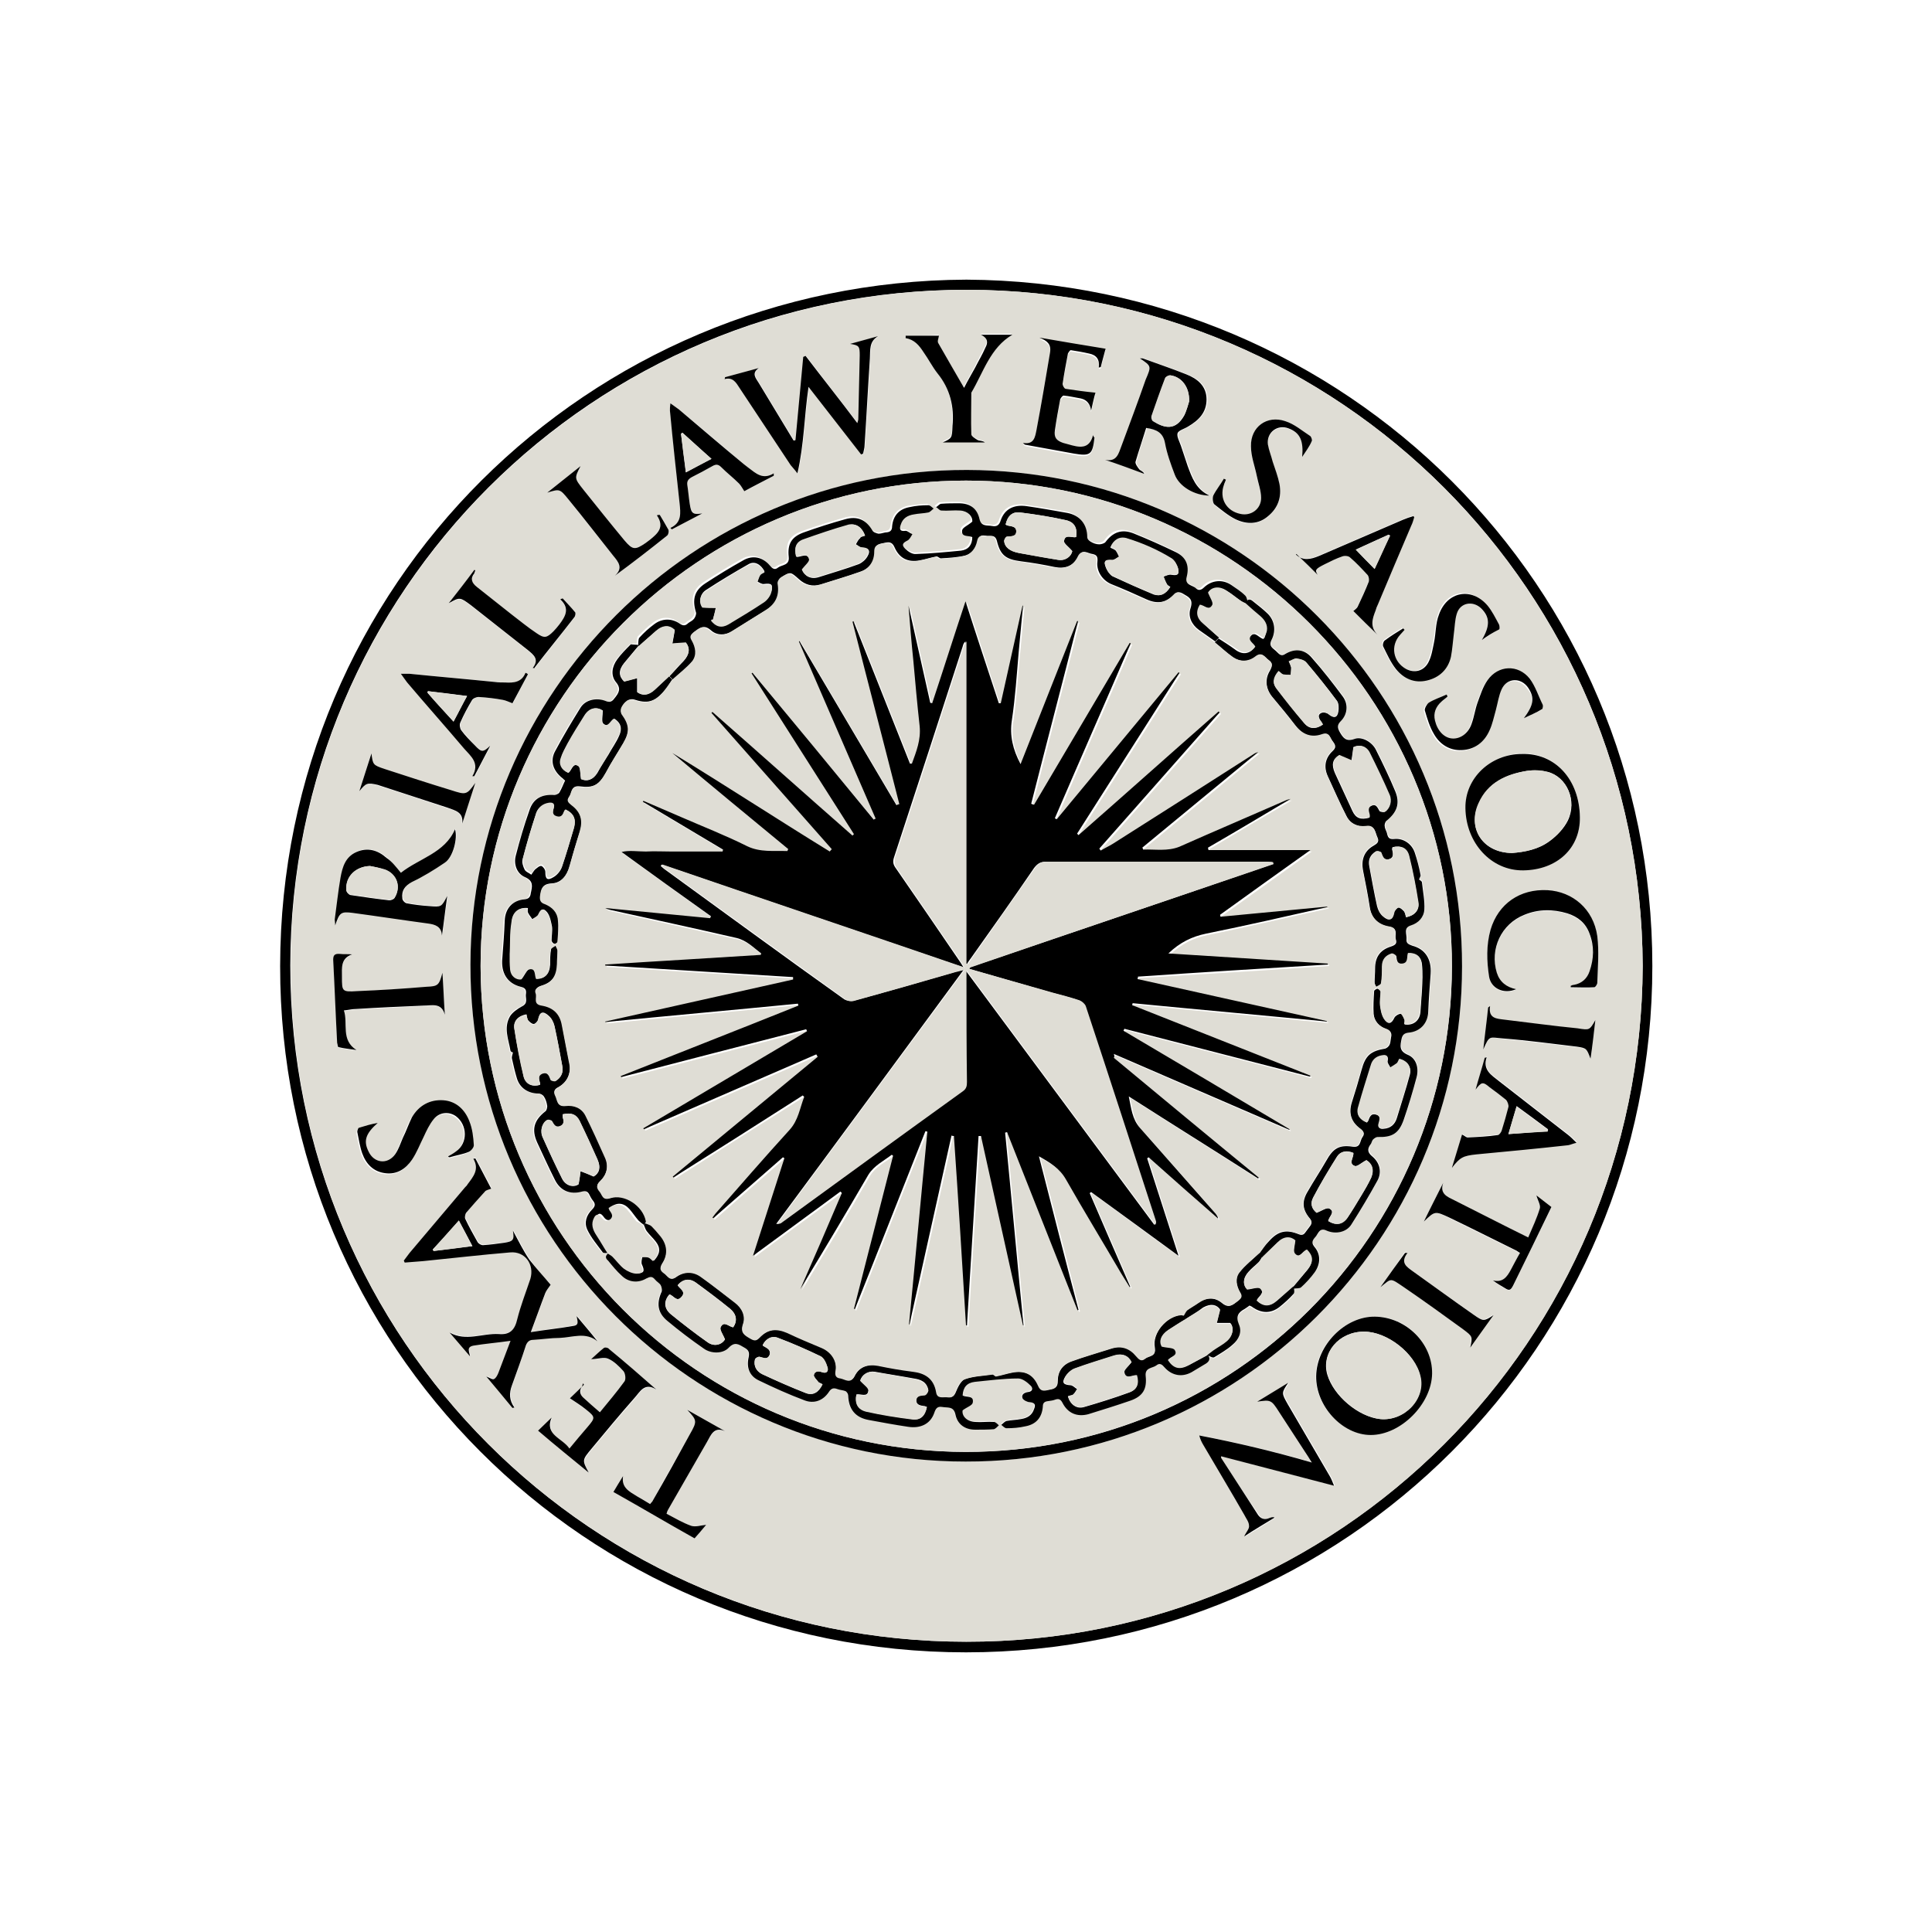
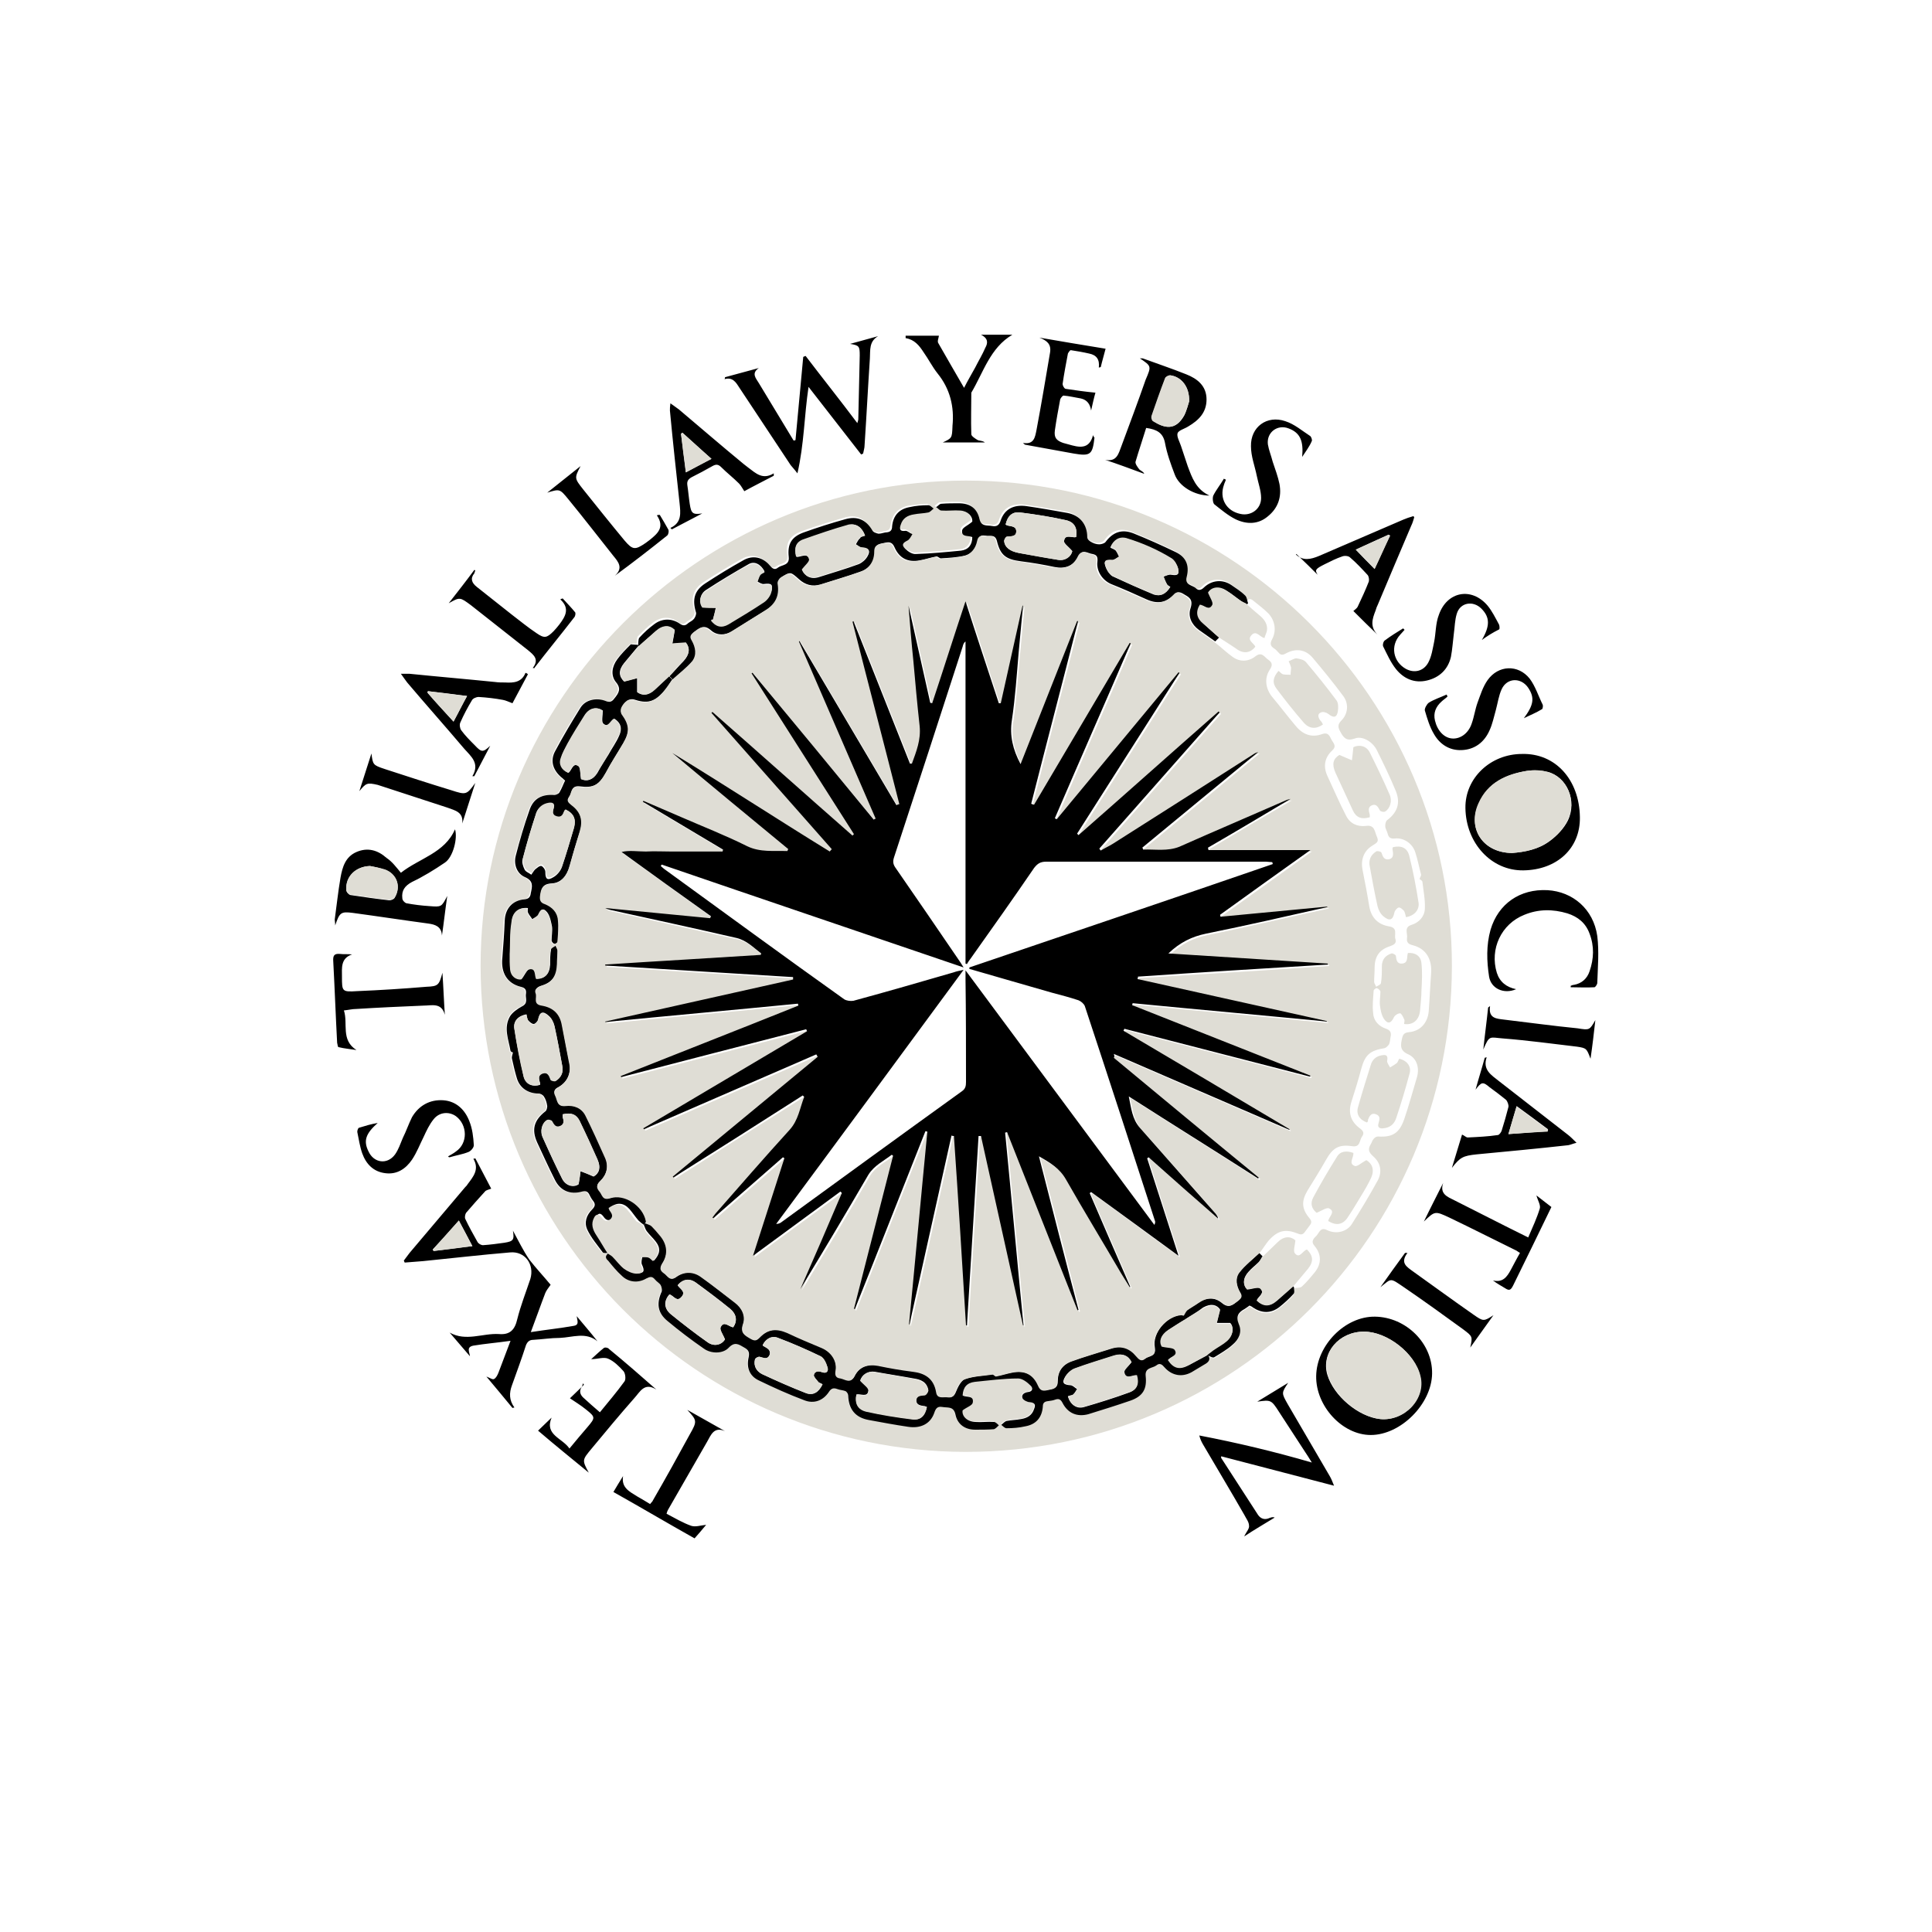
<svg xmlns="http://www.w3.org/2000/svg" xml:space="preserve" id="Layer_1" x="0" y="0" style="enable-background:new 0 0 400 400" version="1.1" viewBox="0 0 400 400">
  <style>.st0{fill:#dfddd5}</style>
-   <path d="M200.1 57.9c78.5.4 142 63.4 142 142.1 0 78.6-63.4 142.1-142.1 142.1-78.9 0-142.1-63.7-142-142.1.1-78.9 63.7-141.8 142.1-142.1zm140 142.1c-.3-77.4-62.6-139.9-139.9-140-77.3-.1-140 62.4-140.1 139.9 0 77.4 62.5 140 139.9 140 77.3.1 139.8-62.4 140.1-139.9z" />
-   <path d="M340.1 200c-.3 77.5-62.7 140-140 139.9-77.4 0-140-62.6-139.9-140C60.2 122.4 123 60 200.3 60c77.1.1 139.5 62.6 139.8 140zm-37.4.1c.1-56.6-45.9-102.7-102.5-102.8-56.6 0-102.7 46-102.8 102.4-.1 56.6 45.9 102.8 102.5 102.9 56.7.1 102.8-45.9 102.8-102.5zM114 266c-1.4-1.7-3-3.4-4.3-5.3s-2.3-4-3.4-6c.3 2 .2 2.2-1.8 2.5-1.5.2-2.9.4-4.4.5-.4 0-.9-.3-1.1-.6-.9-1.6-1.8-3.3-2.6-4.9-.2-.3-.1-.9.2-1.2 1.2-1.5 2.5-3 3.9-4.4.3-.3.8-.4 1.3-.6l-3.3-6.3c-.1 0-.3 0-.4.1 1.3 2.2 0 3.7-1.2 5.3-.2.2-.4.4-.5.6-3.8 4.5-7.7 9.1-11.5 13.6-.4.5-.8 1.1-1.2 1.6.1.1.1.3.2.4 1.3-.1 2.5-.2 3.8-.3 6-.6 12-1.3 18-1.8 3.1-.3 5.2 2.5 4.2 5.5-.9 2.8-2 5.5-2.7 8.3-.5 2.2-1.5 3.3-3.8 3.1-3.4-.2-6.8 1.6-10.2-.3 1.4 1.6 2.8 3.3 4.2 4.9-.1-1-.9-2 .7-2.2 2.5-.4 4.9-.7 7.7-1-.9 2.4-1.6 4.5-2.5 6.6-.2.5-.5 1.1-.9 1.3-.3.2-.8-.2-1.6-.5 1.9 2.3 3.7 4.4 5.4 6.5.1 0 .3-.1.4-.1-1.1-1.5-1.1-3-.5-4.6 1-2.8 1.9-5.5 2.9-8.3.3-.8.7-1.1 1.5-1.1 1.9-.1 3.7-.4 5.5-.4 2.6 0 5.3-1.2 7.8.7-1.4-1.7-2.9-3.4-4.3-5.2.1.9.6 1.8-.6 2-2.9.5-5.7.9-8.9 1.3 1.1-2.9 2-5.5 3-8.1.1-.4.5-.9 1-1.6zm36.1-187.9v.4c1.8-.6 2.4.7 3.1 1.8 3.6 5.3 7.1 10.7 10.6 16 .3.5.7.9 1.4 1.7 1.4-6.1 1.4-11.9 2.3-17.9 3.8 4.8 7.3 9.4 10.9 14 .1-.1.3-.1.4-.2.1-.6.3-1.1.3-1.7.4-6 .7-12 1.1-18 .1-1.7-.2-3.5 1.7-4.6-1.9.5-3.9 1.1-5.8 1.6 1.9.4 2 .5 2 2.4l-.3 13.2c0 .2-.1.4-.2.8-3.7-4.8-7.2-9.3-10.7-13.9-.2.1-.4.2-.5.2-.5 5.7-1.1 11.5-1.6 17.2-.1 0-.3 0-.4.1-2.4-4-4.8-7.9-7.2-11.9-.6-1-1.6-2.1 0-3.1-2.4.6-4.7 1.3-7.1 1.9zm134.6 194.5c-6.2-.1-12.2 5.9-12.3 12.2-.1 6.2 5.4 12.2 11.3 12.2 6.2 0 12.6-6.4 12.7-12.7.2-6.2-5.2-11.7-11.7-11.7zm42.4-103.4c-.1-7.8-5.1-13.3-11.9-13.2-6.6.1-11.8 5.1-11.7 11.2.1 7.4 5.3 13 12 12.9 6.9 0 11.7-4.5 11.6-10.9zm-74.3 132.6c.1-.1.1-.2.2-.3 7.7 2 15.3 4 23.4 6.1-.4-.9-.6-1.5-.9-2-2.9-5-5.8-9.9-8.7-14.9-1.3-2.3-1.3-2.3.1-4.4-2.1 1.3-4.3 2.6-6.4 3.9 2.8-.4 2.9-.4 4.5 2.1 1.8 2.8 3.6 5.5 5.4 8.3.4.6.8 1.2 1.4 2.2-8-2.3-15.6-4.1-23.3-5.6.2.8.5 1.4.8 1.9 2.8 4.8 5.7 9.7 8.5 14.5.4.7 1 1.5 1 2.3 0 .7-.6 1.4-1 2.2 2.2-1.3 4.3-2.6 6.3-3.9-.5-.1-.8 0-1.1.1-.9.4-1.8.2-2.3-.6-2.8-4-5.4-8-7.9-11.9zM236 74.2c2.3 1.6 2.4 1.7 1.4 4.4-1.6 4.6-3.3 9.1-5 13.7-.6 1.5-.9 3.4-3.4 2.9 2.7 1 5.4 2 8.1 2.9-.3-.5-.8-.6-1-.9-.4-.5-.9-1.1-.8-1.6.6-2.4 1.4-4.7 2.2-7 2.1.3 3.4 1 3.9 3.1.4 2.2 1.2 4.4 2 6.5.9 2.5 4.1 4.4 7.2 4.4-2.8-1.3-3.6-3.7-4.5-6.1-.5-1.4-1-2.8-1.4-4.2-.3-.9-1-1.9-.7-2.6.2-.6 1.4-.9 2.2-1.4 2.1-1.3 3.8-2.9 3.8-5.6 0-2.8-1.9-4.3-4.2-5.2-3-1.2-6-2.2-9-3.3-.3-.1-.5 0-.8 0zM83 180.7c-1.1-1.2-1.9-2.3-2.9-3.2-1.8-1.5-3.9-2.2-6.2-1.2-2.3 1-2.9 3.1-3.3 5.3-.5 2.9-.8 5.8-1.2 8.7 0 .3 0 .5.1 1.2 1-2.8 1.2-2.9 3.6-2.6 5.2.7 10.4 1.4 15.6 2.2 1.5.2 2.8.6 2.9 2.5.4-2.7.7-5.5 1.1-8.2-1.1 2.3-1.1 2.3-3.7 2.1-1.6-.1-3.2-.3-4.8-.6-.3-.1-.7-.6-.8-1-.1-1.6.5-2.6 2-3.4 2.4-1.2 4.6-2.5 6.8-4 1.7-1.1 2.7-5.1 2.1-6.9-2.2 5-7.4 6.1-11.3 9.1zm209.8-73.6-.3-.3c-.7.2-1.4.4-2 .7l-17.4 7.5c-1.7.7-3.2 1.1-4.8-.3l.1-.1c1.6 1.6 3.3 3.3 4.4 4.3-.6-1-.5-1.3 1.5-2.2 1.2-.6 2.3-1.2 3.6-1.6.4-.2 1.2-.1 1.6.2 1.3 1.2 2.6 2.4 3.7 3.7.3.3.4 1 .2 1.3-.7 1.8-1.5 3.5-2.3 5.2-.2.4-.7.7-.9.9 1.6 1.6 3.3 3.2 5.3 5.2-2-1.8-1.4-3.6-.7-5.3.2-.4.3-.9.5-1.3 2.3-5.4 4.6-10.8 6.9-16.3.2-.5.4-1.1.6-1.6zm12.7 118.5c1.2-1.6 1.5-1.7 3-.6 1.2.8 2.4 1.6 3.4 2.6.4.3.6 1 .5 1.5-.4 1.7-.9 3.3-1.4 4.9-.1.4-.5.9-.8.9-2.1.2-4.2.4-6.2.5-.3 0-.7-.3-1.2-.6l-2.1 6.9c1.6-2.1 2.3-2.5 5.1-2.8 6.3-.6 12.6-1.3 19-1.9.5 0 .9-.2 1.7-.5-.7-.7-1.2-1.2-1.7-1.6-4.8-3.7-9.6-7.5-14.4-11.2-1.6-1.2-3.4-2.3-2.5-4.9-.1 0-.3.1-.4.1-.7 2.2-1.3 4.4-2 6.7zM160.2 98.5V98c-2.3 1.4-3.8 0-5.3-1.2-.3-.2-.6-.5-.9-.7-4.5-3.8-8.9-7.6-13.4-11.3-.5-.4-1.1-.8-1.8-1.3-.1.7-.1 1.1-.1 1.5.7 6.4 1.3 12.8 2 19.2.2 2 .5 4-1.9 5.1l.3.3 6.3-3.3c-2 .2-2.3 0-2.6-2-.2-1.3-.3-2.6-.5-3.9-.1-.8.1-1.3.9-1.6 1.5-.7 2.9-1.5 4.3-2.3.7-.4 1.2-.4 1.8.2 1.2 1.1 2.5 2.2 3.7 3.4.4.4.7 1 1.1 1.6 2-1 4-2.1 6.1-3.2zm-50.9 41.1c-.1-.1-.2-.2-.4-.3-.8 2-2.5 2.1-4.2 2-.7 0-1.4 0-2.1-.1-5.9-.6-11.8-1.1-17.7-1.7h-1.8c.6.8.9 1.4 1.3 1.8 3.9 4.6 7.9 9.1 11.8 13.7 1.4 1.6 3.3 3.1 1.7 5.7h.4l3.3-6.3c-1.5 1.4-1.8 1.4-3.2-.1-1-1-1.9-2-2.8-3.1-.3-.4-.4-1.1-.2-1.6.7-1.6 1.5-3.1 2.4-4.6.2-.4.9-.7 1.4-.7 1.7.1 3.3.3 5 .6.6.1 1.2.4 2 .7.9-1.8 2-3.9 3.1-6zm215.9 64.5v.4h4.9c.2 0 .6-.6.6-.9.1-3.2.4-6.5 0-9.7-.8-5.5-5-9.2-10.3-9.5-5.7-.3-10.2 2.8-11.8 8.2-.9 3.2-.8 6.4-.3 9.7.4 2.5 3.1 3.7 5.6 2.6-2-.4-3.4-1.5-4-3.4-1.5-4.9.9-10.1 5.7-12 2.9-1.2 5.9-1.2 8.9-.3 2.1.7 3.8 2 4.6 4.2.9 2.6.9 5.2 0 7.8-.5 1.5-1.6 2.5-3.2 2.8-.2 0-.4.1-.7.1zm-213.8 92.1c3.5 2.9 7.1 5.9 10.6 8.8-1.4-2.6-1.4-2.6.6-5 2.9-3.5 5.8-7 8.8-10.4 1.1-1.3 2.1-3.4 4.6-1.8-3.3-2.9-6.5-5.7-9.8-8.4-.3-.2-.9-.3-1.1-.2-1 .7-1.8 1.6-2.6 2.3 1.3-.1 2.5-.5 3.5-.1 1.2.5 2.3 1.6 3.2 2.6.4.4.5 1.6.2 2.1-1.5 2.2-3.3 4.2-5.1 6.4-1.3-1.1-2.4-2.1-3.5-3.1-.6-.6-.8-1.3-.3-2.1.1-.2.2-.5.3-.8.1.1.1.2.2.3-1.1 1-2.1 2-2.9 2.8 1 .7 2.2 1.5 3.3 2.3 2.1 1.6 2 1.7.3 3.7-1.2 1.4-2.4 2.8-3.7 4.4-1.5-2.2-5.2-2.7-3.7-6.4-1 .9-2 1.7-2.9 2.6zM226.3 90.1c-.9 3.1-3 2.5-5.1 2.2-.4-.1-.7-.2-1.1-.3-1.4-.4-1.9-1.1-1.7-2.6.3-2.2.7-4.3 1.1-6.4.1-.3.5-.8.7-.8 1.2.1 2.4.4 3.6.6 1.4.3 1.9 1.2 2.1 2.5.3-1.4.7-2.7.9-3.7-2.1-.3-4.2-.5-6.2-.8-.3 0-.6-.7-.6-1 .3-2.1.7-4.2 1.1-6.3.1-.3.4-.8.6-.7 1.3.2 2.6.4 3.8.7 1.4.3 2.2 1.2 2 2.9.1 0 .3-.1.4-.1.3-1.3.7-2.6 1-3.8-4.7-.8-9.2-1.5-13.7-2.3 1.4.6 2.5 1.3 2.2 3.1-1 5.3-1.9 10.7-2.8 16-.3 1.4-.5 3.1-2.8 2.7.3.2.4.4.6.4l9.9 1.8c3.4.6 3.9.2 4.3-3.3 0-.3 0-.4-.3-.8zm-38.8-20.6c0 .1-.1.2-.1.3 1.8.3 2.8 1.5 3.7 2.9 1 1.5 1.8 3.1 2.9 4.4 2.6 3.2 3.5 6.9 3.1 10.9v.1c0 2.4 0 2.4-2 3.3h8.7c-.5-.3-1.1-.3-1.5-.5-.5-.3-1.3-.8-1.3-1.2-.1-2.9 0-5.7 0-8.6 2.5-4.3 3.9-9.4 8.5-12H203c1.6.8 1.4 1.8.9 2.7-.7 1.4-1.4 2.7-2.1 4.1-.7 1.3-1.4 2.6-2.3 4.2-1.9-3.2-3.6-6.2-5.3-9.2-.2-.4.1-1.1.1-1.6-2 .2-4.4.2-6.8.2zm107.3 183.4c2.3-2.2 2.3-2.2 5.3-.7 4.5 2.2 9 4.5 13.6 6.7.3.2.6.4 1 .6-.6 1.2-1.2 2.4-1.9 3.5-.8 1.4-1.7 2.7-3.7 2.2.8.6 1.7 1.1 2.5 1.6.9.6 1.3.3 1.7-.6 2.5-5.3 5.2-10.6 7.9-16.2-.8-.6-1.9-1.4-3.1-2.4.3 1.1.9 2.1.7 2.7-.6 2-1.5 3.9-2.4 6-5.3-2.7-10.3-5.2-15.3-7.7-1.4-.7-3.1-1.4-2.3-3.6-1.3 2.5-2.6 5.2-4 7.9zm-152.5 39c2 2.3 2.1 2.3.5 5.1-2.5 4.5-5.1 9-7.6 13.6-.1.3-.4.5-.6.8-.9-.6-1.8-1.1-2.7-1.6-1.5-1-3.3-1.8-2.9-4.2-.7 1.1-1.3 2.2-2 3.3 5.7 3.2 11.2 6.4 16.8 9.6.7-.8 1.6-1.9 2.4-2.8-1.2.1-2.3.5-3.1.2-1.8-.6-3.4-1.6-5.1-2.5.1-.4.2-.6.3-.8l8.1-14.1c.8-1.3 1.5-3.1 3.7-2.2-2.6-1.5-5.2-3-7.8-4.4zm-50.7-90.5c-.7 2.6-.9 2.8-3.3 3-4.8.3-9.5.6-14.3.9-3.1.2-3.1.1-3.2-3 0-1.8-.3-3.8 2.1-4.6-.9-.1-1.7-.1-2.5-.1-1.2-.1-1.5.3-1.4 1.6.4 5.6.6 11.2.8 16.8 0 .3.1.9.3.9 1.2.3 2.4.4 3.7.6-3.4-2.1-1.8-5.5-2.6-8.2 1-.1 1.8-.2 2.5-.3 4.7-.2 9.3-.5 14-.7 1.7-.1 3.7-.7 4.4 1.9-.2-3-.3-5.9-.5-8.8zm223.9-52.7c1.2-.6 2.5-1.1 3.6-1.7.2-.1.2-.6.1-.9-.8-1.8-1.4-3.9-2.7-5.4-2.4-3-6.5-2.8-8.7.3-1 1.4-1.5 3.1-2.1 4.7-.5 1.4-.7 2.9-1.2 4.3-.8 2.1-2.4 3.2-4 3.1-1.7-.1-3.1-1.6-3.6-3.7-.4-1.6.2-2.8 1.3-3.9.4-.4.9-.8 1.3-1.1-.1-.1-.1-.3-.2-.4-1.2.5-2.5 1-3.7 1.7-.5.3-1 1.2-.8 1.6.5 1.7 1 3.4 1.9 4.9 1.2 2.1 3.2 3.4 5.7 3.3 2.7-.2 4.7-1.6 5.8-4.1.6-1.3.9-2.8 1.3-4.2s.6-2.9 1.2-4.3c1.1-2.4 4-2.5 5.5-.3 1.6 1.9 1.3 3.4-.7 6.1zM92.8 239.4c0 .1.1.2.1.4 1.3-.3 2.7-.6 3.9-1.1.5-.2 1.1-1 1.1-1.4-.2-1.6-.4-3.3-.9-4.9-.9-2.5-2.7-4.2-5.4-4.4-2.8-.2-5.1 1.1-6.5 3.5-.8 1.4-1.3 2.9-1.9 4.3-.5 1.1-.9 2.4-1.6 3.4-1.5 2.2-4.3 1.8-5.5-.6-1-2.2-.5-3.7 1.9-5.9-1.3.2-2.6.6-3.9 1-.2.1-.3.7-.3 1 .3 1.4.5 2.9 1 4.3.8 2.2 2.4 3.8 4.8 4.1s4.3-.9 5.5-2.8c1-1.5 1.6-3.1 2.4-4.7.7-1.3 1.2-2.6 2.1-3.7 1.3-1.5 3.2-1.6 4.6-.6 2.5 1.7 2.5 5.5 0 7.3-.3.2-.9.4-1.4.8zM269.6 94.6c.7-1.1 1.4-2.1 2-3.2.1-.2-.1-.9-.3-1-1.7-1.1-3.3-2.5-5.2-3.1-3.8-1.3-7.2 1.3-7.1 5.2 0 2 .8 4 1.2 6.1.3 1.5.9 3.1.9 4.6 0 2.4-2 3.8-4.3 3.3-2.9-.6-4.4-3.2-3.4-6 .1-.4.3-.7.4-1.1-.1-.1-.2-.1-.4-.2-.8 1.2-1.6 2.3-2.2 3.5-.2.5-.1 1.5.2 1.8 1.4 1.2 2.8 2.3 4.4 3.1 2.2 1.1 4.6 1.1 6.7-.6s2.9-4.1 2.4-6.7c-.3-1.6-1-3.1-1.4-4.6-.4-1.2-.9-2.4-1-3.6-.3-2.5 1.9-4.1 4.3-3.3 2.4.8 3.2 2.5 2.8 5.8zm37.2 37.9c1.1-.7 2.3-1.4 3.4-2.3.2-.1.1-.8-.1-1.1-.7-1.3-1.4-2.7-2.3-3.8-3.4-4-8.5-3.1-10.1 1.9-.6 1.8-.6 3.8-1 5.7-.3 1.4-.5 2.9-1.2 4.2-.9 1.8-2.9 2.2-4.6 1.3-2.7-1.4-3.3-4.8-1.2-7.1.3-.3.6-.7.9-1l-.3-.3c-1.3.8-2.6 1.6-3.8 2.5-.3.2-.4 1-.3 1.3.8 1.6 1.5 3.2 2.6 4.6 1.6 2 3.8 3 6.4 2.4s4.3-2.4 5-4.9c.4-1.6.4-3.2.6-4.8.2-1.4.2-2.8.6-4.1.8-2.3 3.4-2.8 5.1-1.1 2 1.9 2 3.6.3 6.6zm-170.2-25.9c-.2 0-.4.1-.6.1 1.7 2.5.1 3.8-1.5 5.1-.2.2-.5.4-.8.6-2.2 1.5-2.7 1.5-4.4-.5-2.9-3.5-5.7-7-8.5-10.5-1.9-2.4-1.9-2.4-.6-4.9-2.3 1.8-4.6 3.7-6.9 5.5 2.6-.8 2.6-.8 4.4 1.4l9.3 11.7c1 1.2 2.1 2.5.3 4.1 3.7-2.7 7.3-5.5 10.8-8.3.3-.2.4-.9.3-1.2-.5-1.1-1.2-2.1-1.8-3.1zm-26.3 31.7h.4c2.7-3.4 5.5-6.9 8.2-10.4.2-.2.3-.8.2-1-.8-1-1.7-2-2.6-2.9-.2.1-.4.2-.5.2 2.1 1.9 1 3.6-.2 5.2-.4.5-.8.9-1.2 1.4-1.3 1.4-1.9 1.5-3.5.4-1.8-1.3-3.5-2.6-5.2-3.9l-7.2-5.7c-1-.8-1.4-1.7-.5-2.8.1-.1.2-.4.2-.6-.1 0-.2-.1-.2-.1-1.8 2.3-3.6 4.6-5.3 6.9 2.3-1.3 2.3-1.3 4.6.4 4 3.1 7.9 6.2 11.8 9.3 1.1.9 2.4 1.9 1 3.6zm220 72.9c-1.2 2-1.2 2.1-3.7 1.8-5.1-.6-10.1-1.2-15.2-1.8-1.5-.2-3.3-.2-2.9-2.8-.1.1-.3.2-.4.3-.3 2.9-.7 5.8-1 8.7 1.3-3.2 1.3-2.6 4.1-2.3 5.1.5 10.2 1.1 15.3 1.7 2 .3 2 .3 2.8 2.5.4-2.7.7-5.4 1-8.1zM74.4 163.8c1.4-1.7 1.6-1.8 3.7-1.2 4.8 1.5 9.6 3.1 14.4 4.7 1.6.5 3.4.8 3.1 3.3l2.7-8.4c-1.8 2.4-1.9 2.5-5 1.5-4.6-1.4-9.2-2.9-13.8-4.4-2.4-.8-2.4-.8-2.7-3.2-.7 2.5-1.6 5.1-2.4 7.7zm211.4 102.7c2.4-1.8 2-2 4.9 0 4.1 2.8 8.1 5.7 12.1 8.6 2 1.4 2 1.5 1.5 3.8 1.6-2.2 3.2-4.5 4.8-6.7-2 1.3-2.1 1.3-4.1-.1-4.2-3-8.4-5.9-12.6-9-1.2-.9-2.8-1.7-1.1-3.8h-.5c-1.6 2.4-3.3 4.8-5 7.2z" class="st0" />
-   <path d="M302.7 200.1c0 56.6-46.1 102.6-102.8 102.5-56.6 0-102.6-46.2-102.5-102.9.1-56.4 46.2-102.5 102.8-102.4s102.6 46.2 102.5 102.8zM99.5 200c.1 55.5 44.9 100.5 100.4 100.6 55.7.1 100.6-45 100.7-100.5.1-55.4-45.2-100.6-100.6-100.6-55.3 0-100.5 45.1-100.5 100.5z" />
  <path d="M114 266c-.5.7-.9 1.2-1.1 1.7-1 2.6-1.9 5.2-3 8.1 3.2-.5 6.1-.8 8.9-1.3 1.2-.2.7-1.1.6-2 1.4 1.7 2.9 3.4 4.3 5.2-2.4-2-5.2-.8-7.8-.7-1.8 0-3.7.3-5.5.4-.8 0-1.2.4-1.5 1.1-.9 2.8-1.9 5.5-2.9 8.3-.6 1.6-.6 3.1.5 4.6-.1 0-.3.1-.4.1-1.7-2.1-3.5-4.2-5.4-6.5.8.3 1.3.7 1.6.5.4-.2.7-.8.9-1.3.8-2.1 1.6-4.2 2.5-6.6-2.8.4-5.3.6-7.7 1-1.5.3-.8 1.3-.7 2.2-1.4-1.6-2.8-3.3-4.2-4.9 3.4 1.9 6.8.1 10.2.3 2.3.2 3.3-.9 3.8-3.1.7-2.8 1.8-5.6 2.7-8.3.9-3-1.1-5.8-4.2-5.5-6 .5-12 1.2-18 1.8-1.3.1-2.5.2-3.8.3-.1-.1-.1-.3-.2-.4.4-.5.8-1.1 1.2-1.6 3.8-4.5 7.7-9.1 11.5-13.6.2-.2.4-.4.5-.6 1.2-1.6 2.5-3.1 1.2-5.3.1 0 .3 0 .4-.1l3.3 6.3c-.5.2-1.1.3-1.3.6-1.3 1.4-2.6 2.9-3.9 4.4-.2.3-.3.9-.2 1.2.8 1.7 1.7 3.3 2.6 4.9.2.3.7.6 1.1.6 1.5-.1 3-.3 4.4-.5 1.9-.3 2.1-.6 1.8-2.5 1.1 2 2.1 4.1 3.4 6 1.4 1.8 3 3.5 4.4 5.2zm-24.4-7.3c.1.1.1.2.2.3 2.6-.3 5.2-.7 8-1-1-1.9-1.8-3.5-2.8-5.3-1.9 2.2-3.6 4.1-5.4 6zM150.1 78.1c2.3-.6 4.7-1.3 7-1.9-1.6 1.1-.6 2.1 0 3.1 2.4 4 4.8 7.9 7.2 11.9.1 0 .3 0 .4-.1.5-5.7 1.1-11.5 1.6-17.2.2-.1.4-.2.5-.2 3.5 4.6 7.1 9.1 10.7 13.9.1-.4.2-.6.2-.8l.3-13.2c0-1.9-.1-2.1-2-2.4 1.9-.5 3.9-1.1 5.8-1.6-1.9 1.1-1.6 2.9-1.7 4.6-.4 6-.7 12-1.1 18 0 .6-.2 1.1-.3 1.7-.1.1-.3.1-.4.2-3.6-4.6-7.1-9.1-10.9-14-.9 6-.9 11.8-2.3 17.9-.6-.8-1-1.2-1.4-1.7-3.5-5.3-7.1-10.7-10.6-16-.7-1.1-1.4-2.3-3.1-1.8.1-.1.1-.3.1-.4zM284.7 272.6c6.4.1 11.9 5.5 11.8 11.8s-6.5 12.7-12.7 12.7c-5.9 0-11.4-6-11.3-12.2.1-6.4 6-12.4 12.2-12.3zm-2.3 3.1c-5.2 0-8.9 4.4-7.6 8.9 1.3 4.4 6.4 8.7 10.9 9.2 5 .5 9.5-4.2 8.3-8.9-1-4.7-6.8-9.2-11.6-9.2zM327.1 169.2c.1 6.4-4.7 10.9-11.7 11-6.6.1-11.9-5.6-12-12.9-.1-6.2 5.2-11.2 11.7-11.2 6.9-.2 11.9 5.3 12 13.1zm-14 7.4c2.5-.2 5.4-.7 7.8-2.5 1.5-1.1 2.9-2.6 3.7-4.2 2-4.1-.2-9.1-4.2-10.1-1.3-.3-2.9-.4-4.2-.2-4.3.7-8.1 2.4-10 6.7-2.5 5.2.8 10.3 6.9 10.3zM252.8 301.8c2.6 4 5.1 7.9 7.7 11.9.6.8 1.4 1 2.3.6.3-.1.7-.3 1.1-.1-2.1 1.3-4.2 2.5-6.3 3.9.4-.9 1.1-1.6 1-2.2 0-.8-.6-1.5-1-2.3-2.8-4.9-5.7-9.7-8.5-14.5-.3-.5-.6-1.1-.8-1.9 7.8 1.5 15.4 3.3 23.3 5.6-.6-1-1-1.6-1.4-2.2-1.8-2.8-3.6-5.5-5.4-8.3-1.6-2.5-1.7-2.5-4.5-2.1 2.1-1.3 4.3-2.6 6.4-3.9-1.4 2.1-1.4 2.1-.1 4.4 2.9 5 5.8 9.9 8.7 14.9.3.5.5 1 .9 2-8.1-2.1-15.7-4.1-23.4-6.1.1 0 0 .2 0 .3zM236 74.2h.6c3 1.1 6 2.1 9 3.3 2.3.9 4.2 2.4 4.2 5.2 0 2.7-1.6 4.3-3.8 5.6-.8.5-2 .8-2.2 1.4-.2.7.4 1.7.7 2.6.5 1.4.9 2.8 1.4 4.2.9 2.4 1.7 4.8 4.5 6.1-3.1 0-6.3-1.9-7.2-4.4-.8-2.1-1.6-4.3-2-6.5-.4-2.1-1.7-2.8-3.9-3.1-.7 2.3-1.5 4.6-2.2 7-.1.4.4 1.1.8 1.6.3.3.8.4 1 .9-2.7-1-5.4-2-8.1-2.9 2.5.5 2.8-1.4 3.4-2.9 1.7-4.6 3.4-9.1 5-13.7 1.2-2.8 1.2-2.8-1.2-4.4zm10.2 8.9c.1-3-1.6-5.1-3.9-5.4-.3 0-.9.3-1 .6-1 2.6-1.9 5.2-2.8 7.8-.1.3.1 1 .3 1.1 2.4 1.5 4.6 2 6.4-1.2.5-1 .8-2.3 1-2.9zM83 180.7c3.8-3 9.1-4.1 11.2-9 .6 1.8-.4 5.8-2.1 6.9-2.2 1.5-4.5 2.9-6.8 4-1.5.8-2.2 1.8-2 3.4 0 .4.5.9.8 1 1.6.3 3.2.5 4.8.6 2.5.2 2.5.2 3.7-2.1-.4 2.7-.7 5.5-1.1 8.2-.1-1.9-1.4-2.3-2.9-2.5-5.2-.7-10.4-1.5-15.6-2.2-2.4-.3-2.7-.1-3.6 2.6 0-.6-.1-.9-.1-1.2.4-2.9.7-5.8 1.2-8.7.4-2.2 1-4.3 3.3-5.3s4.4-.4 6.2 1.2c1.2.8 2 1.9 3 3.1zm-6.4-1.4c-3 .1-5.1 2.2-4.9 5 0 .4.5.9.8 1 2.7.4 5.4.8 8.1 1.1.4 0 .9-.2 1.1-.5 1.4-2.3.5-4.9-2-5.8-1-.4-2-.6-3.1-.8zM292.8 107.1c-.2.6-.3 1.1-.6 1.7-2.3 5.4-4.6 10.8-6.9 16.3-.2.4-.4.9-.5 1.3-.7 1.8-1.3 3.5.7 5.3-2-1.9-3.7-3.6-5.3-5.2.2-.2.7-.5.9-.9.8-1.7 1.6-3.4 2.3-5.2.1-.4 0-1-.2-1.3-1.2-1.3-2.4-2.6-3.7-3.7-.3-.3-1.1-.4-1.6-.2-1.2.4-2.4 1-3.6 1.6-2 1-2.1 1.2-1.5 2.2-1.1-1.1-2.7-2.7-4.4-4.3l-.1.1c1.5 1.4 3.1 1 4.8.3l17.4-7.5c.7-.3 1.3-.5 2-.7.1-.1.2 0 .3.2zm-12.1 6.7c1.3 1.4 2.6 2.7 3.9 4 1-2.3 2.1-4.6 3.2-6.9-.1-.1-.2-.1-.3-.2-2.3 1-4.6 2.1-6.8 3.1zM305.5 225.6c.6-2.2 1.3-4.4 1.9-6.6.1 0 .3-.1.4-.1-.9 2.6 1 3.7 2.5 4.9 4.8 3.7 9.6 7.5 14.4 11.2.5.4 1 .9 1.7 1.6-.8.2-1.2.4-1.7.5-6.3.7-12.6 1.3-19 1.9-2.8.3-3.4.6-5.1 2.8l2.1-6.9c.5.2.8.6 1.2.6 2.1-.1 4.2-.2 6.2-.5.3 0 .7-.6.8-.9.5-1.6 1-3.3 1.4-4.9.1-.4-.2-1.2-.5-1.5-1.1-.9-2.3-1.8-3.4-2.6-1.4-1.2-1.7-1.1-2.9.5zm6.8 9.2c2.9-.2 5.5-.4 8.1-.6 0-.1 0-.2.1-.4-2.1-1.6-4.2-3.1-6.5-4.8-.6 2-1.1 3.8-1.7 5.8zM160.2 98.5c-2.1 1.1-4.1 2.1-6.1 3.2-.4-.6-.7-1.2-1.1-1.6-1.2-1.2-2.5-2.2-3.7-3.4-.6-.6-1.1-.6-1.8-.2-1.4.8-2.9 1.6-4.3 2.3-.7.4-1 .8-.9 1.6.2 1.3.3 2.6.5 3.9.3 2 .6 2.3 2.6 2l-6.3 3.3-.3-.3c2.4-1.1 2.1-3.1 1.9-5.1-.7-6.4-1.4-12.8-2-19.2 0-.4 0-.8.1-1.5.8.6 1.3.9 1.8 1.3 4.5 3.8 8.9 7.6 13.4 11.3.3.2.6.5.9.7 1.6 1.2 3 2.6 5.3 1.2v.5zM147.3 95c-2.1-1.9-4.1-3.7-6-5.4-.1.1-.2.1-.3.2.3 2.6.7 5.2 1 8 1.8-1 3.4-1.8 5.3-2.8zM109.3 139.6c-1.1 2.1-2.2 4.1-3.2 6-.8-.3-1.4-.6-2-.7-1.6-.3-3.3-.5-5-.6-.5 0-1.2.3-1.4.7-.9 1.5-1.7 3-2.4 4.6-.2.4-.1 1.2.2 1.6.8 1.1 1.8 2.1 2.8 3.1 1.4 1.5 1.7 1.5 3.2.1l-3.3 6.3h-.4c1.6-2.7-.3-4.1-1.7-5.7-3.9-4.6-7.9-9.1-11.8-13.7-.4-.5-.7-1-1.3-1.8h1.8c5.9.6 11.8 1.1 17.7 1.7.7.1 1.4.1 2.1.1 1.7.1 3.4 0 4.2-2 .3.1.4.2.5.3zm-15.4 9.8c1-1.8 1.8-3.5 2.8-5.3-2.9-.4-5.5-.7-8.1-1 0 .1-.1.2-.1.3 1.7 2 3.5 3.9 5.4 6zM325.2 204.1c.2-.1.5-.2.7-.2 1.6-.3 2.7-1.3 3.2-2.8.9-2.6 1-5.2 0-7.8-.8-2.2-2.4-3.5-4.6-4.2-3-.9-6-.9-8.9.3-4.8 1.9-7.2 7.1-5.7 12 .6 1.9 2 3 4 3.4-2.5 1.1-5.2-.1-5.6-2.6-.5-3.2-.6-6.5.3-9.7 1.6-5.4 6.1-8.5 11.8-8.2 5.2.3 9.5 3.9 10.3 9.5.4 3.2.1 6.5 0 9.7 0 .3-.4.9-.6.9-1.6.1-3.3 0-4.9 0v-.3zM111.4 296.2c.9-.9 1.9-1.8 2.8-2.7-1.5 3.6 2.2 4.2 3.7 6.4 1.3-1.6 2.5-3 3.7-4.4 1.7-2 1.7-2.1-.3-3.7-1.1-.9-2.3-1.6-3.3-2.3.8-.8 1.9-1.8 2.9-2.8-.1-.1-.1-.2-.2-.3-.1.3-.1.5-.3.8-.5.8-.3 1.5.3 2.1 1.1 1 2.2 2 3.5 3.1 1.8-2.2 3.5-4.2 5.1-6.4.3-.4.2-1.6-.2-2.1-.9-1-2-2.1-3.2-2.6-.9-.4-2.2.1-3.5.1.8-.7 1.7-1.6 2.6-2.3.2-.2.9-.1 1.1.2 3.3 2.7 6.5 5.5 9.8 8.4-2.5-1.6-3.4.5-4.6 1.8-3 3.4-5.9 6.9-8.8 10.4-2 2.4-2 2.4-.6 5-3.4-2.8-7-5.7-10.5-8.7zM226.3 90.1c.2.5.3.5.3.5-.4 3.5-.8 3.9-4.3 3.3l-9.9-1.8c-.2 0-.3-.1-.6-.4 2.3.4 2.5-1.2 2.8-2.7 1-5.3 1.9-10.7 2.8-16 .3-1.8-.7-2.5-2.2-3.1 4.5.8 8.9 1.5 13.7 2.3-.3 1.2-.7 2.5-1 3.8-.1 0-.3.1-.4.1.2-1.7-.5-2.6-2-2.9-1.3-.3-2.5-.5-3.8-.7-.2 0-.5.5-.6.7-.4 2.1-.8 4.2-1.1 6.3 0 .3.3.9.6 1 2 .3 4.1.6 6.2.8-.3 1-.6 2.4-.9 3.7-.2-1.3-.8-2.2-2.1-2.5-1.2-.2-2.4-.5-3.6-.6-.2 0-.6.5-.7.8-.4 2.1-.8 4.3-1.1 6.4-.2 1.5.3 2.1 1.7 2.6.4.1.7.2 1.1.3 2.1.6 4.3 1.2 5.1-1.9zM187.5 69.5h6.9c-.1.6-.4 1.2-.1 1.6 1.7 3 3.4 5.9 5.3 9.2.8-1.6 1.6-2.9 2.3-4.2.7-1.4 1.5-2.7 2.1-4.1.5-.9.7-1.9-.9-2.7h6.5c-4.6 2.7-6 7.8-8.5 12 0 2.9-.1 5.7 0 8.6 0 .4.8.9 1.3 1.2.4.2 1 .1 1.5.5h-8.7c1.9-.9 1.9-.9 2-3.3v-.1c.4-4-.5-7.7-3.1-10.9-1.1-1.4-1.9-3-2.9-4.4-.9-1.4-1.9-2.6-3.7-2.9v-.5zM294.8 252.9c1.3-2.7 2.7-5.4 4-8-.8 2.3.9 2.9 2.3 3.6 5 2.5 10 5.1 15.3 7.7.9-2.1 1.8-4 2.4-6 .2-.7-.4-1.6-.7-2.7 1.3 1 2.3 1.8 3.1 2.4-2.7 5.6-5.3 10.9-7.9 16.2-.5 1-.8 1.2-1.7.6-.8-.5-1.6-.9-2.5-1.6 2 .5 2.9-.7 3.7-2.2.6-1.1 1.2-2.3 1.9-3.5-.4-.2-.7-.5-1-.6-4.5-2.2-9-4.5-13.6-6.7-3-1.4-3-1.4-5.3.8zM142.3 291.9c2.6 1.5 5.2 2.9 7.8 4.4-2.3-1-2.9.8-3.7 2.2l-8.1 14.1c-.1.2-.2.4-.3.8 1.7.9 3.4 1.9 5.1 2.5.9.3 2-.1 3.1-.2-.8 1-1.7 2-2.4 2.8-5.7-3.2-11.1-6.4-16.8-9.6.6-1 1.3-2.2 2-3.3-.4 2.4 1.3 3.2 2.9 4.2.9.5 1.7 1 2.7 1.6.2-.3.5-.5.6-.8 2.6-4.5 5.1-9 7.6-13.6 1.6-2.8 1.5-2.9-.5-5.1zM91.6 201.4c.2 2.9.3 5.8.5 8.7-.7-2.6-2.7-1.9-4.4-1.9-4.7.2-9.3.4-14 .7-.8 0-1.5.2-2.5.3.9 2.7-.7 6.1 2.6 8.2-1.2-.2-2.5-.3-3.7-.6-.2 0-.2-.6-.3-.9-.3-5.6-.5-11.2-.8-16.8-.1-1.3.2-1.7 1.4-1.6.8.1 1.6 0 2.5.1-2.4.8-2.1 2.8-2.1 4.6 0 3.1 0 3.2 3.2 3 4.8-.2 9.5-.5 14.3-.9 2.4-.1 2.6-.3 3.3-2.9zM315.5 148.7c2-2.7 2.3-4.2.9-6.3-1.5-2.2-4.4-2.1-5.5.3-.6 1.3-.8 2.8-1.2 4.3-.4 1.4-.7 2.9-1.3 4.2-1.1 2.5-3.1 4-5.8 4.1-2.5.1-4.5-1.2-5.7-3.3-.9-1.5-1.4-3.2-1.9-4.9-.1-.4.4-1.3.8-1.6 1.1-.7 2.4-1.1 3.7-1.7.1.1.1.3.2.4-.4.4-.9.7-1.3 1.1-1.1 1-1.7 2.3-1.3 3.9.5 2.1 1.9 3.6 3.6 3.7 1.6.1 3.3-1 4-3.1.5-1.4.7-2.9 1.2-4.3.6-1.6 1.1-3.3 2.1-4.7 2.2-3.1 6.3-3.3 8.7-.3 1.2 1.6 1.8 3.6 2.7 5.4.1.2 0 .8-.1.9-1.3.8-2.6 1.3-3.8 1.9zM92.8 239.4c.5-.3 1.1-.6 1.6-1 2.5-1.7 2.4-5.5 0-7.3-1.4-1-3.4-.9-4.6.6-.9 1.1-1.5 2.4-2.1 3.7-.8 1.6-1.4 3.2-2.4 4.7-1.3 1.9-3.1 3.1-5.5 2.8-2.5-.3-4-1.9-4.8-4.1-.5-1.4-.7-2.9-1-4.3-.1-.3.1-.9.3-1 1.3-.4 2.6-.8 3.9-1-2.5 2.2-3 3.7-1.9 5.9 1.1 2.4 3.9 2.8 5.5.6.7-1 1.1-2.2 1.6-3.4.7-1.4 1.2-2.9 1.9-4.3 1.4-2.4 3.7-3.7 6.5-3.5 2.7.2 4.5 2 5.4 4.4.6 1.5.8 3.2.9 4.9 0 .5-.6 1.2-1.1 1.4-1.2.5-2.6.7-3.9 1.1-.2 0-.3-.1-.3-.2zM269.6 94.6c.3-3.3-.4-5-2.8-5.9-2.3-.9-4.6.8-4.3 3.3.2 1.2.7 2.4 1 3.6.5 1.5 1.1 3.1 1.4 4.6.5 2.7-.3 5-2.4 6.7-2 1.7-4.4 1.7-6.7.6-1.6-.8-3-2-4.4-3.1-.3-.3-.4-1.3-.2-1.8.6-1.2 1.5-2.3 2.2-3.5.1.1.2.1.4.2-.1.4-.3.7-.4 1.1-1 2.8.5 5.4 3.4 6 2.2.5 4.3-1 4.3-3.3 0-1.5-.6-3.1-.9-4.6-.4-2-1.2-4-1.2-6.1-.1-4 3.3-6.5 7.1-5.2 1.9.6 3.5 2 5.2 3.1.2.2.4.8.3 1-.5 1.2-1.3 2.2-2 3.3zM306.8 132.5c1.7-2.9 1.7-4.7-.1-6.5-1.7-1.7-4.4-1.3-5.1 1.1-.4 1.3-.4 2.7-.6 4.1-.2 1.6-.3 3.2-.6 4.8-.6 2.6-2.4 4.3-5 4.9-2.6.6-4.8-.4-6.4-2.4-1.1-1.4-1.8-3-2.6-4.6-.2-.3 0-1.1.3-1.3 1.2-.9 2.5-1.7 3.8-2.5l.3.3c-.3.3-.6.7-.9 1-2.1 2.3-1.5 5.6 1.2 7.1 1.7.9 3.6.5 4.6-1.3.7-1.3.9-2.8 1.2-4.2.4-1.9.3-3.9 1-5.7 1.7-4.9 6.8-5.8 10.1-1.9.9 1.1 1.6 2.5 2.3 3.8.2.3.2 1 .1 1.1-1.4.7-2.5 1.4-3.6 2.2zM136.6 106.6c.6 1 1.2 2 1.8 3.1.1.3 0 1-.3 1.2-3.5 2.8-7.1 5.6-10.8 8.3 1.8-1.6.7-2.9-.3-4.1-3.1-3.9-6.1-7.8-9.3-11.7-1.8-2.2-1.8-2.2-4.4-1.4 2.3-1.8 4.6-3.7 6.9-5.5-1.3 2.5-1.3 2.5.6 4.9 2.8 3.5 5.6 7 8.5 10.5 1.7 2 2.2 2 4.4.5.3-.2.5-.4.8-.6 1.6-1.3 3.2-2.6 1.5-5.1.2-.1.4-.1.6-.1zM110.3 138.3c1.4-1.8.2-2.7-1-3.7-3.9-3.1-7.9-6.2-11.8-9.3-2.3-1.7-2.3-1.7-4.6-.4 1.8-2.3 3.6-4.6 5.3-6.9.1 0 .2.1.2.1-.1.2-.1.4-.2.6-.9 1.1-.5 2 .5 2.8l7.2 5.7c1.7 1.3 3.4 2.7 5.2 3.9 1.6 1.1 2.1 1 3.5-.4.4-.4.8-.9 1.2-1.4 1.2-1.6 2.3-3.3.2-5.2.2-.1.4-.2.5-.2.9 1 1.8 1.9 2.6 2.9.1.2 0 .8-.2 1-2.7 3.5-5.5 6.9-8.2 10.4 0 .2-.1.1-.4.1zM330.3 211.2c-.3 2.7-.6 5.3-1 8-.8-2.1-.8-2.2-2.8-2.5-5.1-.6-10.2-1.3-15.3-1.7-2.8-.2-2.8-.8-4.1 2.3.3-2.9.7-5.8 1-8.7.1-.1.3-.2.4-.3-.4 2.6 1.4 2.6 2.9 2.8 5.1.6 10.1 1.3 15.2 1.8 2.5.4 2.5.4 3.7-1.7zM74.4 163.8c.8-2.6 1.7-5.2 2.5-7.8.3 2.3.3 2.4 2.7 3.2 4.6 1.5 9.2 3 13.8 4.4 3.1 1 3.2 1 5-1.5l-2.7 8.4c.3-2.4-1.5-2.7-3.1-3.3-4.8-1.6-9.6-3.1-14.4-4.7-2.2-.5-2.4-.4-3.8 1.3zM285.8 266.5c1.7-2.4 3.4-4.8 5.1-7.1h.5c-1.6 2.1-.1 2.9 1.1 3.8 4.2 3 8.3 6 12.6 9 2 1.4 2.1 1.4 4.1.1-1.6 2.2-3.2 4.5-4.8 6.7.5-2.3.5-2.3-1.5-3.8-4-2.9-8-5.8-12.1-8.6-3.1-2.1-2.6-2-5-.1z" />
  <path d="M99.5 200c0-55.3 45.2-100.5 100.5-100.5 55.4 0 100.7 45.2 100.6 100.6-.1 55.5-45 100.5-100.7 100.5-55.5-.1-100.3-45.1-100.4-100.6zM250 280.8c.5.1 1.1.5 1.4.4 1.3-.8 2.6-1.6 3.8-2.6 1.2-1.1 2-2.6 1.3-4.2s-.1-2.5 1.2-3.2c.4-.2.7-.5 1-.7.3.2.5.3.7.4 1.9 1.3 3.8 1.3 5.5-.1 1.1-.8 2-1.7 2.9-2.7.2-.3.1-.9.1-1.4.5-.1 1.2 0 1.6-.3 1-.9 1.9-2 2.8-3.1 1.3-1.7 1.3-3.6-.1-5.3-.9-1-.2-1.6.4-2.2.6-.7.8-1.8 2.2-1.1 1.9.9 4.1.3 5.1-1.3 1.9-3 3.7-6 5.4-9.1.9-1.8.5-3.6-1-4.9-1-.9-1.1-1.5-.5-2.5.2-.3.3-.8.6-1.1.2-.3.6-.5.9-.5 3 .2 4.4-.7 5.4-3.5 1-2.9 1.8-5.9 2.7-8.9.5-1.9-.1-3.8-1.8-4.6-1.9-.8-1.6-2-1.3-3.4.2-.8.5-1.1 1.4-1.2 2.4-.2 3.9-2 4.1-4.3.2-2.6.3-5.3.5-7.9.2-3-1.1-5.1-3.8-5.8-.8-.2-1.3-.5-1.2-1.4.2-1-.7-2.3.9-2.8s2.7-1.7 2.8-3.3c.1-1.9-.3-3.8-.5-5.6 0-.3-.5-.5-.6-.6.1-.4.4-.7.3-1-.4-1.5-.7-3.1-1.2-4.6-.6-1.8-2.4-3-4.2-2.8-.9.1-1.3-.2-1.5-1-.1-.5-.5-1-.5-1.6 0-.4.1-1 .4-1.2 2.1-1.6 2.8-3.5 1.8-6-1.2-2.9-2.6-5.8-4-8.6-.9-1.7-3-2.9-4.5-2.3-1.7.6-2.3-.1-3-1.4-.5-.9-.6-1.5.2-2.3 1.4-1.4 1.6-3.5.4-5.1-2-2.7-4.2-5.4-6.4-8-1.5-1.7-3.5-1.9-5.5-.8-.7.4-1.1.3-1.5-.2-.3-.3-.6-.7-1-.9-.7-.5-.8-1-.3-1.9.9-1.7.6-3.8-.8-5.3-1-1-2.1-1.8-3.2-2.7-.5-.4-1-.4-1.3.3-.2-.6-.2-1.3-.6-1.6-.9-.8-1.9-1.5-2.9-2.2-1.8-1.2-4.1-1-5.6.5-.6.6-1.1.9-1.7.2-.7-.7-2.4-.5-1.9-2.4.6-2.4-.2-4.1-2.3-5.1-2.9-1.4-5.8-2.7-8.8-3.9-2.4-.9-4.2-.3-5.7 1.8-.2.3-.9.5-1.3.5-.6 0-1.2-.2-1.7-.5-.3-.2-.7-.7-.8-1-.1-2.6-1.5-4.5-4.1-5-2.8-.5-5.6-1-8.4-1.4-2.7-.4-4.6.6-5.4 2.9-.3 1-.8 1.4-1.8 1.2-1-.2-2.2.2-2.6-1.4-.5-2.3-2-3.3-4.3-3.3-1.2 0-2.4 0-3.6.1-.4 0-.7.5-1.1.7.4.3.7.7 1.1.7 1.3.1 2.6 0 3.9 0 1.6.1 2.6 1.2 2.5 2.3-.9.7-2 1.2-2.1 1.8-.2 1.4 1.3 1 2.1 1.4 0 1.6-.8 2.7-2.3 2.8-3.1.3-6.2.6-9.3.7-.7 0-1.7-.6-2.3-1.1-.9-.8-.6-1.3.5-1.7.5-.2.7-.9 1-1.3-.5-.3-1-.8-1.4-.7-1.2.1-1.3-.5-1-1.3.4-1.3 1.4-1.9 2.7-2.1 1-.1 2-.2 3-.4.4-.1.7-.5 1.1-.8-.4-.2-.7-.7-1.1-.7-1.3.1-2.6.2-3.9.4-2.1.5-3.3 1.8-3.6 4-.1.7-.3 1.1-1 1.2-.6.1-1.2.4-1.8.3-.4 0-1-.3-1.3-.7-1.3-2.2-3.1-3.1-5.6-2.3-2.8.8-5.7 1.7-8.5 2.7-2.6.9-3.6 2.3-3.2 5.1.2 1.8-1.4 1.6-2.2 2.2-.7.6-1.2.2-1.7-.4-1.5-1.7-3.6-2.2-5.5-1.1-2.7 1.5-5.3 3.1-7.9 4.8-2.3 1.5-2.7 3.4-1.9 6 .1.4-.1 1-.4 1.3-.3.4-.8.6-1.2.9-.6.6-1.1.6-1.8.1-1.6-1.2-3.5-1.2-5.2.1-1.1.8-2.1 1.8-3.1 2.8-.3.3-.2 1-.3 1.6-.5 0-1.1-.1-1.4.1-1 1-1.9 2-2.8 3.1-1.1 1.4-1.5 3.2-.3 4.7s.5 2.3-.3 3.4c-.6.7-1 .9-1.9.5-1.9-.8-4.1-.2-5.1 1.4-1.8 2.9-3.6 5.8-5.2 8.9-1.1 2.1-.5 4.1 1.3 5.6.2.2.4.4.7.6-.4.9-.7 1.7-1.2 2.5-.2.3-.7.6-1 .5-2.6-.2-4.3.7-5.2 3.2-1 3.1-1.9 6.2-2.8 9.3-.5 1.9.2 3.8 1.9 4.5 1.8.8 1.5 1.9 1.2 3.3-.2.8-.5 1.2-1.3 1.3-2.5.3-4 1.9-4.1 4.4-.1 2.6-.3 5.2-.5 7.8-.2 3.1 1.1 5.2 3.8 5.9.9.2 1.2.6 1.1 1.4-.1.9.6 2.1-.9 2.7-.9.4-1.9 1.1-2.4 2-1.3 2.3-.2 4.8.1 7.2 0 .2.4.3.5.3-.1.5-.3.9-.2 1.3.3 1.4.6 2.7 1 4 .6 2 2.4 3.2 4.5 3.2.4 0 .9.3 1.1.6.4.6.6 1.3.7 2 .1.3-.1.9-.4 1.1-2.4 1.8-2.9 3.7-1.7 6.4 1.2 2.6 2.4 5.2 3.7 7.8 1.1 2.2 3.1 3.1 5.6 2.4.7-.2 1.1-.1 1.5.6.2.4.4.8.7 1.2.5.7.6 1.2-.1 1.9-1.2 1.1-1.7 2.7-1 4.2.8 1.7 2 3.2 3.2 4.7.2.2.8.1 1.3.1-.6.5-.6 1-.1 1.5.9 1 1.8 2.1 2.8 3.1 1.5 1.4 3.4 1.6 5.1.6.7-.4 1.2-.5 1.8.2.4.4.9.7 1.2 1.2.2.3.4.9.2 1.3-1.1 2.5-.9 4.4 1.2 6.1 2.4 2 5 3.9 7.5 5.7 1.5 1.1 3.9 1.1 5.1-.1 1.3-1.4 2.1-.8 3.3-.1.8.5 1.1 1 .9 2-.5 2.2.2 3.9 2.1 4.8 3.1 1.5 6.2 2.9 9.4 4.1 2 .8 3.9.1 5.1-1.7.5-.8 1-.9 1.8-.6.5.2 1.1.2 1.6.4.3.1.6.6.6.9.1 2.9 1.5 4.6 4.3 5.1 2.7.5 5.4 1 8.1 1.4 2.7.4 4.6-.6 5.4-2.8.3-.9.7-1.5 1.7-1.3s2.3-.2 2.7 1.5c.4 2.1 2 3.2 4.1 3.2 1.3 0 2.6 0 3.9-.1.4 0 .7-.5 1-.8-.3-.2-.7-.6-1-.7-1.3-.1-2.6 0-3.9 0-1.8-.1-2.8-1.3-2.6-2.4.9-.7 2-1 2.1-1.6.3-1.6-1.4-1-2.1-1.5.1-1.7.9-2.6 2.5-2.8 3-.3 6-.6 9-.7.9 0 1.9.8 2.6 1.5.5.5.4 1.1-.5 1.3-.8.1-1.5.5-1.2 1.3.1.4.9.8 1.5.8 1.1 0 1.1.6.9 1.4-.4 1.3-1.4 1.9-2.7 2.1-1 .1-2 .2-3 .4-.4.1-.7.5-1.1.8.4.2.7.7 1.1.7 1.3-.1 2.6-.2 3.9-.4 2.1-.5 3.3-1.8 3.6-4 .1-.7.3-1.1 1-1.2.5-.1 1-.1 1.5-.3.8-.3 1.2-.1 1.6.7 1.1 2.1 3 2.9 5.3 2.3 2.9-.8 5.8-1.8 8.7-2.8 2.6-.9 3.6-2.3 3.2-5.1-.2-1.8 1.4-1.6 2.2-2.2.7-.6 1.2-.2 1.7.4 1.5 1.8 3.6 2.1 5.6 1 1-.5 2-1.2 3-1.8.6-.2.9-.7.4-1.4zM89.6 258.7c1.7-1.9 3.5-3.9 5.4-6 .9 1.8 1.8 3.4 2.8 5.3-2.8.4-5.4.7-8 1-.1 0-.1-.1-.2-.3z" class="st0" />
  <path d="M282.4 275.7c4.8 0 10.6 4.5 11.7 9.2 1.2 4.7-3.3 9.4-8.3 8.9-4.5-.5-9.6-4.8-10.9-9.2-1.4-4.6 2.4-8.9 7.5-8.9zM313.1 176.6c-6 0-9.4-5.1-7-10.3 1.9-4.3 5.7-6 10-6.7 1.4-.2 2.9-.2 4.2.2 4.1 1 6.3 6 4.2 10.1-.8 1.6-2.2 3.1-3.7 4.2-2.3 1.8-5.2 2.3-7.7 2.5zM246.2 83.1c-.2.6-.5 1.8-1.1 2.9-1.8 3.2-4 2.7-6.4 1.2-.3-.2-.4-.8-.3-1.1.9-2.6 1.8-5.2 2.8-7.8.1-.3.7-.6 1-.6 2.4.3 4.1 2.4 4 5.4zM76.6 179.3c1 .2 2.1.4 3.1.7 2.5.9 3.4 3.6 2 5.8-.2.3-.8.6-1.1.5-2.7-.3-5.4-.7-8.1-1.1-.3-.1-.8-.6-.8-1-.2-2.7 1.9-4.8 4.9-4.9zM280.7 113.8c2.1-1 4.5-2 6.8-3.1.1.1.2.1.3.2-1.1 2.3-2.1 4.7-3.2 6.9-1.3-1.4-2.5-2.6-3.9-4zM312.3 234.8c.6-2 1.1-3.8 1.7-5.7 2.3 1.7 4.4 3.3 6.5 4.8 0 .1 0 .2-.1.4-2.6.1-5.1.3-8.1.5zM147.3 95c-1.9 1-3.4 1.8-5.3 2.8-.4-2.8-.7-5.4-1-8 .1-.1.2-.1.3-.2 1.9 1.7 3.8 3.5 6 5.4zM93.9 149.4c-1.9-2.1-3.7-4-5.4-6 0-.1.1-.2.1-.3 2.6.3 5.2.7 8.1 1-1 1.9-1.9 3.5-2.8 5.3z" class="st0" />
-   <path d="M258 124.7c.3-.7.8-.7 1.3-.3 1.1.9 2.2 1.7 3.2 2.7 1.4 1.4 1.7 3.5.8 5.3-.4.8-.4 1.3.3 1.9.4.3.7.6 1 .9.5.5.9.6 1.5.2 2-1.2 4-1 5.5.8 2.3 2.6 4.4 5.3 6.4 8 1.2 1.6 1 3.7-.4 5.1-.8.8-.7 1.4-.2 2.3.7 1.2 1.3 2 3 1.4 1.5-.6 3.7.6 4.5 2.3 1.4 2.8 2.8 5.7 4 8.6 1 2.5.3 4.3-1.8 6-.3.2-.5.8-.4 1.2 0 .5.4 1 .5 1.6.2.8.5 1.1 1.5 1 1.8-.2 3.6 1 4.2 2.8.5 1.5.9 3 1.2 4.6.1.3-.2.6-.3 1 .1.1.6.3.6.6.2 1.9.6 3.8.5 5.6-.1 1.6-1.2 2.8-2.8 3.3-1.6.5-.8 1.8-.9 2.8-.1.9.4 1.1 1.2 1.4 2.7.7 4 2.8 3.8 5.8-.2 2.6-.4 5.3-.5 7.9-.1 2.4-1.7 4.1-4.1 4.3-.8.1-1.2.4-1.4 1.2-.3 1.5-.6 2.6 1.3 3.4 1.7.7 2.3 2.7 1.8 4.6-.8 3-1.7 6-2.7 8.9-1 2.8-2.4 3.6-5.4 3.5-.3 0-.7.3-.9.5-.3.3-.3.8-.6 1.1-.7 1-.5 1.7.5 2.5 1.5 1.3 1.9 3.2 1 4.9-1.7 3.1-3.5 6.1-5.4 9.1-1 1.6-3.2 2.1-5.1 1.3-1.4-.7-1.7.4-2.2 1.1-.5.6-1.2 1.2-.4 2.2 1.4 1.6 1.3 3.6.1 5.3-.8 1.1-1.8 2.2-2.8 3.1-.3.3-1 .2-1.6.3l-.2-.2c1-1.2 2.1-2.5 3.1-3.7 1.2-1.5 1.1-2.7-.2-4-.9.2-1.5 1.9-2.5.8-.4-.4 0-1.6.1-2.7-1-.9-2.4-.8-3.7.4-1 1-2.1 2-3.1 3l-.7-.7c.7-1 1.4-2 2.2-2.8 1.8-2 3.5-2.4 6-1.4.7.3 1.1.2 1.5-.4l.9-1.2c.4-.5.5-1 0-1.6-1.6-1.9-1.7-3.6-.4-5.7 1.2-2.1 2.6-4.2 3.8-6.3 1.4-2.5 2.6-3.3 5.4-2.9 1.8.3 1.5-1.2 2.1-2s.1-1.3-.6-1.8c-1.8-1.4-2.3-3.2-1.6-5.4.7-2.2 1.4-4.5 2-6.7.8-3 1.9-3.9 4.9-4.4.3-.1.7-.4.9-.8.2-.4.2-1 .3-1.5.2-.8 0-1.3-.9-1.7-1.5-.5-2.6-1.7-2.7-3.2s0-3.1.1-4.7c0-.2.5-.5.7-.5.3.1.7.4.7.7 0 .9-.2 1.9-.1 2.8.1 1 .3 2 .8 2.8.8 1.2 1.5 1 2.1-.3.2-.4.9-.8 1.3-.8.3 0 .6.7.8 1.2.1.3 0 .7 0 1 1.8.3 3.2-.8 3.3-2.7.1-1.4.2-2.9.3-4.3.1-1.8.2-3.7 0-5.5-.2-1.6-1.3-2.3-2.8-2.2 0 .1-.1.2-.1.4 0 .8.1 1.7-1.1 1.8-1.1.1-1.2-.7-1.3-1.6 0-.2-.7-.6-.9-.5-1.3.4-1.9 1.3-2 2.7 0 1.2-.1 2.3-.2 3.5 0 .3-.6.5-1 .7-.2-.3-.4-.6-.4-1 0-1 .1-1.9.1-2.9 0-2.3 1-3.8 3.2-4.5.9-.3 1.4-.6 1.1-1.5s.6-2.3-1.3-2.6c-2.5-.4-3.8-1.9-4.1-4.1-.4-2.6-.9-5.1-1.4-7.6-.4-2.1.2-3.9 2-5 .6-.4 1.5-.7 1-1.8-.5-1-.4-2.5-2.3-2.3-1.7.2-3.3-.5-4.1-2.1-1.4-2.7-2.6-5.5-3.9-8.3-.9-2-.5-3.8 1-5.2 1-.9.4-1.5-.1-2.2s-.6-1.7-2-1.2c-2.3.8-4.1.1-5.6-1.9s-3.1-3.9-4.7-5.8c-1.4-1.6-1.7-3.7-.6-5.5.5-.9.7-1.6-.2-2.2-.8-.6-1.3-1.8-2.7-.7-1.4 1.1-3.2 1.1-4.7.1-1.3-.9-2.5-2-3.8-3.1l.8-.8c1.1.7 2.2 1.4 3.3 2.2 1.5 1.2 3 1.1 4.1-.3-.3-.8-1.8-1.3-.8-2.4 1-1.1 1.7.4 2.7.6.2-.5.5-.9.5-1.5.2-1.3-.4-2.2-1.3-3-1-.9-2-1.8-3.1-2.7.2-.4.3-.4.3-.4zm15.9 25.3c-.2-.3-.3-.5-.5-.8-.4-.6-.6-1.3.2-1.6.4-.2 1.2 0 1.5.3 1.1.9 1.8.7 2-.6.1-.7.1-1.7-.3-2.2-2-2.7-4.1-5.3-6.3-7.9-.4-.5-1.3-.7-2-.8-.5-.1-1.1.4-1.6.6.2.4.4.9.5 1.3.1.5 0 1-.1 1.5-.5 0-1.1 0-1.6-.1-.3-.1-.6-.5-.9-.7-1.2 1.5-1.4 2.5-.4 3.7 1.9 2.4 3.8 4.8 5.7 7.1 1 1.2 2.4 1.2 3.8.2zm9.1 82.4c.1-.2.3-.3.3-.4.3-.8.6-1.6 1.7-1.2 1 .3.7 1.1.5 1.9-.3.9.4 1.1 1 1 1.4-.1 2.3-.9 2.7-2.2.9-3 1.9-6 2.7-9 .4-1.5-.5-2.8-2.1-3.2-.1.3-.2.7-.5.9-.4.4-1 .6-1.4.9-.2-.5-.7-1-.6-1.4.2-1.1-.2-1.3-1.2-1.1-1.1.3-1.9.9-2.2 2-.9 2.9-1.7 5.7-2.6 8.6-.5 1.4.1 2.5 1.7 3.2zm8.1-42.5c1.7-.3 2.8-1.4 2.5-3-.5-3.2-1.1-6.5-1.9-9.6-.4-1.7-1.7-2.3-3.4-1.9 0 .1-.1.3-.1.4.2.8.5 1.8-.7 2.1-1.1.3-1.2-.6-1.6-1.4-.1-.2-.8-.4-1.1-.2-1.1.7-1.6 1.7-1.3 3.1.5 2.7 1 5.5 1.6 8.2.2.8.6 1.6 1.2 2.1 1.2 1.1 2 .8 2.3-.8.1-.4.6-.9.9-1 .4 0 .8.4 1.1.7.3.3.4.8.5 1.3zm-8.2 50.3c-1 .5-1.9 1.4-2.4 1.2-1.4-.5-.2-1.7-.3-2.7-1.3-.6-2.6-.4-3.4.8-1.7 2.7-3.4 5.5-4.9 8.4-.7 1.3-.3 2.4.7 3.2 1-.4 2-1.1 2.6-.9 1.4.7-.1 1.7-.2 2.6 1.6 1 3 .7 4-.7 1-1.5 1.9-3 2.8-4.5.7-1.2 1.5-2.5 2.1-3.8.6-1.6.2-2.9-1-3.6zm-2.7-85.5c-.1 1-.3 1.9-.4 2.8-.8-.3-1.6-.7-2.6-1.1-1.3.8-1.6 1.9-.8 3.7l3.6 7.8c.7 1.5 1.7 1.9 3.5 1.4 0-.2.1-.4 0-.5-.2-.8-.5-1.6.5-2 .9-.4 1.2.4 1.6 1.1.1.2.9.3 1.1.2 1-.6 1.4-2.2.9-3.5-1.3-2.9-2.6-5.8-4.1-8.7-.6-1.5-2.1-1.8-3.3-1.2z" />
  <path d="m252.4 132-.8.8c-1.1-.8-2.3-1.6-3.4-2.4-1.5-1.1-2.3-2.8-1.7-4.5.6-1.9-.4-2.3-1.6-3-.7-.4-1.2-.4-1.8.2-1.6 1.7-3.5 2-5.7 1-2.4-1.1-4.9-2.2-7.4-3.2-1.8-.8-3-2.7-2.8-4.5.1-1 0-1.5-1-1.7-1-.1-2.1-1.2-2.9.5-1 2-2.8 2.6-4.9 2.2-2.4-.5-4.7-.9-7.1-1.2-3.1-.4-4.2-1.3-4.9-4.2-.4-1.5-1.5-.9-2.3-1.1-.8-.1-1.4-.1-1.6 1-.3 1.4-1.2 2.7-2.6 3.1-1.6.4-3.4.5-5.1.6-.3 0-.6-.4-.9-.4-1.1.2-2.3.6-3.4.8-2.5.5-4.3-.4-5.3-2.7-.5-1.2-1.3-1.1-2.1-.9-.9.2-1.9.2-1.9 1.7 0 1.9-.9 3.5-2.9 4.2-2.8 1-5.6 1.8-8.4 2.7-1.7.5-3.2.1-4.5-1.1-1.7-1.5-1.7-1.6-3.6-.4-.3.2-.6.9-.6 1.3.4 2.5-.4 4.2-2.6 5.5-2.3 1.4-4.6 2.9-6.9 4.3-1.5 1-3.3 1-4.5-.1-1.5-1.3-2.3-.5-3.4.3-.6.5-.9.9-.4 1.7.8 1.4 1.1 3.1.1 4.3-1.2 1.5-2.8 2.6-4.2 3.9l-.7-.7c1-1 1.9-2.1 2.9-3.1 1.3-1.4 1.4-2.7.5-3.8-1.1.1-1.9.1-2.8.2.2-.9.3-1.7.5-2.8-1-1.1-2.4-1.1-3.9.2-1.2 1-2.4 2-3.5 3.1l-.2-.2c.1-.5 0-1.3.3-1.6.9-1 2-2 3.1-2.8 1.6-1.2 3.6-1.2 5.2-.1.7.5 1.2.5 1.8-.1.4-.3.9-.5 1.2-.9s.5-1 .4-1.3c-.8-2.6-.4-4.5 1.9-6 2.6-1.7 5.2-3.3 7.9-4.8 1.9-1.1 4-.7 5.5 1.1.5.6 1 1 1.7.4.8-.6 2.4-.4 2.2-2.2-.3-2.7.6-4.2 3.2-5.1 2.8-1 5.6-1.9 8.5-2.7 2.5-.7 4.3.1 5.6 2.3.2.4.8.6 1.3.7.6 0 1.2-.3 1.8-.3.7-.1 1-.5 1-1.2.2-2.2 1.4-3.6 3.6-4 1.3-.3 2.6-.4 3.9-.4.4 0 .7.4 1.1.7-.4.3-.7.7-1.1.8-1 .2-2 .2-3 .4-1.3.2-2.3.8-2.7 2.1-.3.8-.3 1.5 1 1.3.4 0 .9.5 1.4.7-.3.5-.6 1.1-1 1.3-1 .5-1.3.9-.5 1.7.6.6 1.5 1.2 2.3 1.1 3.1-.1 6.2-.4 9.3-.7 1.5-.2 2.3-1.2 2.3-2.8-.8-.4-2.3.1-2.1-1.4.1-.6 1.2-1 2.1-1.8.1-1.1-.9-2.2-2.5-2.3-1.3-.1-2.6.1-3.9 0-.4 0-.7-.5-1.1-.7.4-.2.7-.7 1.1-.7 1.2-.1 2.4-.1 3.6-.1 2.3 0 3.8 1 4.3 3.3.4 1.6 1.6 1.2 2.6 1.4 1 .2 1.5-.2 1.8-1.2.8-2.3 2.7-3.3 5.4-2.9 2.8.4 5.6.9 8.4 1.4 2.6.5 4.1 2.4 4.1 5 0 .4.4.8.8 1 .5.3 1.1.5 1.7.5.4 0 1.1-.2 1.3-.5 1.5-2 3.3-2.7 5.7-1.8 3 1.2 5.9 2.5 8.8 3.9 2.1 1 2.9 2.7 2.3 5.1-.5 1.8 1.2 1.7 1.9 2.4.6.6 1.2.3 1.7-.2 1.6-1.5 3.8-1.7 5.6-.5 1 .7 2 1.3 2.9 2.2.4.4.4 1.1.6 1.6l-.2.2c-.5-.2-.9-.4-1.3-.7-1-.7-1.8-1.4-2.8-2-1.5-1-3-.6-3.7.5.4 1 1.1 2 .9 2.5-.6 1.5-1.7.1-2.6 0-.9 1.5-.6 2.8.8 4 .7.7 1.8 1.6 2.9 2.6zm-44.2-23.4c.2.1.3.2.4.2.7.2 1.8.1 1.8 1.2 0 1.2-1 1-1.9 1.1-.2 0-.6.6-.6.9.1 1.3 1.2 2.1 3.1 2.5 2.7.5 5.3.9 8 1.4 1.5.3 2.8-.7 3-1.8-.7-.9-1.8-1.6-1.7-2.1.2-1.5 1.6-.6 2.5-.8.3-1.8-.3-3.1-2.1-3.5-3.1-.7-6.3-1.2-9.5-1.6-1.6-.2-2.6.7-3 2.5zm34.1 12.9c-.3-.2-.6-.3-.7-.5-.3-.5-.5-1.1-.7-1.6.5-.2 1.1-.5 1.6-.4 1.3.2 1.7 0 1.4-1.3-.2-.7-.7-1.6-1.3-2-3-1.7-6.1-3.2-9.4-4.2-1.4-.4-2.7.4-3.3 1.9.4.2.8.3 1.1.6.3.4.5.9.7 1.3-.5.2-1 .7-1.4.7-1.5-.1-1.9.2-1.3 1.6.3.6.8 1.4 1.3 1.7 2.8 1.3 5.7 2.6 8.6 3.8 1.3.4 2.5-.1 3.4-1.6zm-63.2-10.6c-.6-1.7-1.8-2.6-3.3-2.2-3.2.9-6.4 2-9.5 3.1-1.5.5-1.9 1.8-1.4 3.5.9.1 2.3-1 2.7.6.1.5-.9 1.3-1.5 2.1.5 1.3 1.8 2 3.4 1.5 2.8-.9 5.6-1.7 8.3-2.7.7-.3 1.4-.9 1.8-1.6.7-1.2.3-1.7-1.1-1.8-.4 0-.9-.5-1.3-.7.3-.5.5-1 .9-1.3.1-.3.5-.4 1-.5zm-31.5 17.4h-.4c1 1.3 2.2 1.6 3.6.8 2.5-1.5 5-3 7.4-4.6.7-.4 1.2-1.3 1.5-2.1.4-1.4 0-1.7-1.5-1.5-.4.1-1-.3-1.4-.5.2-.5.3-1 .6-1.5.2-.3.6-.4.9-.6-.8-1.5-2.1-2.2-3.3-1.5-3 1.7-6 3.5-8.9 5.4-1.3.9-1.3 2.5-.7 3.4 1.1 0 2 0 2.8.1-.1 1-.4 1.8-.6 2.6z" />
  <path d="m132 133.5.2.2-3 3.6c-1.2 1.5-1.1 2.7 0 3.8 1-.3 1.8-.5 2.7-.7v2.9c1.1.8 2.3.7 3.6-.5 1-.9 2-1.9 3-2.8l.7.7c-.6.9-1.2 1.8-1.9 2.6-1.9 2.1-3.4 2.4-6.1 1.5-.4-.1-1 0-1.4.3-.5.4-.8.9-1.1 1.4-.2.4-.2 1 .1 1.3 1.6 2.2 1.7 3.6.3 6-1.2 2-2.5 4-3.6 6.1-1.4 2.6-2.6 3.3-5.5 2.9-1.8-.2-1.5 1.3-2.1 2.1-.5.7-.1 1.2.5 1.7 1.9 1.5 2.4 3.2 1.7 5.5-.8 2.4-1.5 4.7-2.1 7.1-.6 2-1.7 3.6-3.8 3.7-1.9.1-2.1 1.1-2.3 2.5-.1.9.1 1.3 1 1.7 1.5.5 2.5 1.7 2.7 3.3.1 1.5 0 3-.1 4.5 0 .2-.5.6-.7.5-.2 0-.6-.4-.6-.7 0-.9.2-1.9.1-2.8-.2-1-.4-2.2-1-3-.8-1-1.3-.7-1.8.4-.2.4-.8.7-1.3 1-.3-.5-.7-.9-.9-1.4-.1-.2 0-.6 0-.9-1.8-.2-3.1.8-3.3 2.7-.1 1.2-.2 2.5-.3 3.7-.1 2-.2 4.1 0 6.1.1 1.5 1.3 2.3 2.3 2.2.7-.9 1.1-2 1.7-2.1 1.5-.3 1 1.3 1.4 2 1.8 0 2.7-1 2.8-2.9 0-1.1 0-2.1.2-3.2.1-.3.7-.5 1-.8.1.3.4.7.4 1 0 .9-.1 1.8-.1 2.8 0 2.5-1 3.9-3.4 4.6-.9.3-1.2.8-1 1.5.3.8-.6 2.2 1.2 2.5 2.5.4 3.8 1.8 4.2 4 .5 2.6.9 5.2 1.5 7.8.4 2.1-.3 3.9-2 5-.7.4-1.5.7-.9 1.8.5 1 .3 2.5 2.2 2.2 1.7-.2 3.3.4 4.1 2 1.4 2.8 2.7 5.7 4 8.6.8 1.9.4 3.6-1 5-.9.8-.7 1.4-.1 2.1.6.7.6 1.9 2.2 1.4 3-1 6.9 1.6 7.4 4.7 0 .2-.1.4-.1.5l-.4.4c-.4-.3-.8-.6-1.1-.9-.7-.8-1.2-1.6-1.9-2.4-1.2-1.3-2.5-1.4-3.9-.4.1.2.1.3.2.5.4.6 1 1.3.1 1.9-.9.7-1.4.1-1.9-.6-.6-.7-1-.4-1.4.2-.8 1.3-.4 2.5.5 3.7.8 1.2 1.5 2.5 2.3 3.7l-.1.1c-.4 0-1.1.1-1.3-.1-1.1-1.5-2.4-3-3.2-4.7-.7-1.5-.2-3 1-4.2.7-.7.7-1.2.1-1.9-.3-.4-.5-.8-.7-1.2-.3-.6-.7-.8-1.5-.6-2.5.7-4.5-.2-5.6-2.4-1.3-2.6-2.5-5.2-3.7-7.8-1.2-2.7-.6-4.6 1.7-6.4.3-.2.4-.8.4-1.1-.1-.7-.3-1.4-.7-2-.2-.3-.7-.6-1.1-.6-2.1 0-3.9-1.1-4.5-3.2-.4-1.3-.7-2.7-1-4-.1-.4.1-.8.2-1.3 0 0-.4-.1-.5-.3-.4-2.4-1.5-4.8-.1-7.2.5-.8 1.5-1.5 2.4-2 1.5-.7.7-1.8.9-2.7.1-.8-.2-1.2-1.1-1.4-2.8-.7-4.1-2.9-3.8-5.9.2-2.6.4-5.2.5-7.8.1-2.5 1.6-4.2 4.1-4.4.9-.1 1.2-.5 1.3-1.3.3-1.4.6-2.5-1.2-3.3-1.7-.7-2.4-2.7-1.9-4.5.8-3.1 1.7-6.2 2.8-9.3.8-2.5 2.6-3.4 5.2-3.2.3 0 .9-.3 1-.5.5-.8.8-1.7 1.2-2.5-.3-.2-.4-.4-.7-.6-1.8-1.5-2.5-3.5-1.3-5.6 1.6-3 3.4-6 5.2-8.9 1-1.6 3.2-2.1 5.1-1.4.9.4 1.4.2 1.9-.5.9-1.1 1.5-2 .3-3.4-1.1-1.4-.8-3.2.3-4.7.8-1.1 1.8-2.1 2.8-3.1.3 0 1 .1 1.4.1zm-14.9 34.1c-.1.2-.2.3-.3.4-.3.8-.6 1.6-1.6 1.3-1.1-.3-.8-1.1-.6-1.9.3-.9-.4-1-1.1-.9-1.3.1-2.3.9-2.6 2.2-1 3-1.9 6.1-2.7 9.2-.2.6.1 1.5.4 2.1.2.5.9.7 1.4 1.1.3-.4.5-.8.8-1.1.4-.3.9-.8 1.3-.7.3.1.8.7.8 1.2 0 1.5.4 1.9 1.7 1.1.7-.4 1.4-1.2 1.7-2 .9-2.7 1.7-5.4 2.5-8.1.5-2 0-3.1-1.7-3.9zm-.6 63.1v.6c.2.7.4 1.5-.5 1.9s-1.3-.3-1.7-1c-.1-.2-.9-.4-1.1-.2-1 .6-1.5 2.2-.8 3.6 1.3 2.9 2.6 5.7 4 8.5.8 1.5 2.4 1.8 3.4 1.1.2-1.1.3-1.9.4-2.7.8.3 1.6.6 2.7 1.1 1.1-.6 1.6-1.8.8-3.5-1.2-2.7-2.4-5.4-3.7-8-.7-1.4-1.7-1.8-3.5-1.4zm-4.7-6.1c0-.1.1-.3 0-.4-.2-.8-.5-1.7.5-2 1.1-.4 1.4.5 1.7 1.3.1.2.8.3 1.1.2 1.1-.7 1.6-1.7 1.3-3.1-.5-2.7-1-5.5-1.6-8.2-.2-.8-.6-1.6-1.2-2.1-1.2-1.1-1.9-.8-2.2.8-.1.4-.6.9-.9.9-.4 0-.8-.4-1.1-.7-.3-.3-.3-.8-.4-1.3-1.7.3-2.8 1.4-2.5 3 .5 3.3 1.2 6.6 1.9 9.8.4 1.7 1.8 2.3 3.4 1.8zm8.5-63.3c1.3.6 2.5.1 3.4-1.3.7-1.3 1.5-2.6 2.3-3.8.7-1.3 1.6-2.5 2.2-3.9.7-1.5.3-2.7-1-3.5-.8.4-1.2 2-2.3 1-.4-.4-.1-1.6-.1-2.7-1.2-.8-2.7-.6-3.7 1-1.2 1.9-2.4 3.9-3.5 5.8-.6 1-1.1 2-1.4 3-.5 1.3.2 2.5 1.5 3.1.7-.5.9-2.2 2.1-1.4.4.3.3 1.6.5 2.7z" />
  <path d="M125.9 259.5c.4.1.8.3 1.1.6.8.8 1.5 1.8 2.4 2.5.7.5 1.7 1 2.6 1 1.4 0 1.5-.5.9-1.8-.2-.4 0-1.1.1-1.6.5 0 1 0 1.5.1.4.1.6.5.9.7 1.3-1.4 1.4-2.6.4-3.9-.6-.8-1.3-1.4-1.9-2.2-.3-.4-.4-.9-.6-1.3l.4-.4c.4.2.9.3 1.3.6.6.5 1.1 1.2 1.6 1.8 1.6 1.8 1.9 3.9.6 5.9-.6.9-.4 1.5.3 2 .8.5 1.2 1.9 2.6.8 1.6-1.2 3.6-1.1 5.1 0 2.3 1.8 4.6 3.6 7 5.3 1.5 1.2 2.3 2.8 1.7 4.5-.6 1.8.4 2.3 1.6 3 .7.4 1.2.4 1.8-.2 1.7-1.8 3.5-2 5.8-1 2.4 1.1 4.7 2.1 7.1 3.1 1.9.8 3.1 2.6 2.9 4.6-.1 1 0 1.5 1 1.7 1 .1 2.1 1.2 2.9-.5 1-1.9 2.8-2.5 4.9-2.1 2.4.4 4.7.9 7.1 1.2 2.6.3 4.5 1.4 4.9 4.2.2 1.5 1.5.9 2.3 1.1.8.1 1.3 0 1.7-1s1.1-2.4 1.9-2.7c1.8-.6 3.8-.7 5.8-1 .2 0 .5.4.7.4 1.1-.2 2.3-.6 3.4-.8 2.5-.4 4.3.4 5.3 2.7.5 1.2 1.3 1.1 2.1.9.9-.2 1.9-.2 1.9-1.7 0-2 .9-3.5 2.9-4.2 2.8-1 5.6-1.8 8.4-2.7 2-.6 3.7 0 5 1.6.6.7 1.1 1.2 1.9.5.8-.6 2.2-.3 1.9-2.2-.6-3 2.5-6.6 5.6-6.8.2 0 .4.1.5.1.1.3.2.5.3.8-1.2.7-2.4 1.5-3.5 2.2-1.5 1-1.8 2.3-1.3 3.4 1.1.2 2.4.2 2.7.7.8 1.2-.9 1.4-1.4 2.1 1.1 1.7 2.4 2 4.2 1.1l3.9-2.1c.1.1.1.1.1.2.4.7.1 1.2-.5 1.6l-3 1.8c-2 1.1-4.1.7-5.6-1-.5-.6-1-1-1.7-.4-.8.6-2.4.4-2.2 2.2.3 2.7-.6 4.2-3.2 5.1-2.9 1-5.8 1.9-8.7 2.8-2.3.6-4.2-.2-5.3-2.3-.4-.8-.8-1-1.6-.7-.5.2-1 .2-1.5.3-.8.1-1 .5-1 1.2-.2 2.2-1.4 3.6-3.6 4-1.3.3-2.6.4-3.9.4-.4 0-.7-.4-1.1-.7.4-.3.7-.7 1.1-.8 1-.2 2-.2 3-.4 1.3-.2 2.3-.8 2.7-2.1.3-.7.3-1.3-.9-1.4-.5 0-1.3-.4-1.5-.8-.3-.8.4-1.2 1.2-1.3.9-.1 1-.8.5-1.3-.7-.7-1.7-1.5-2.6-1.5-3 0-6 .4-9 .7-1.6.2-2.4 1.1-2.5 2.8.7.5 2.4-.1 2.1 1.5-.1.6-1.2.9-2.1 1.6-.2 1.1.8 2.3 2.6 2.4 1.3.1 2.6-.1 3.9 0 .3 0 .7.4 1 .7-.3.3-.7.7-1 .8-1.3.1-2.6.1-3.9.1-2.1 0-3.7-1.1-4.1-3.2-.4-1.7-1.6-1.3-2.7-1.5-1.1-.2-1.4.4-1.7 1.3-.8 2.2-2.8 3.2-5.4 2.8-2.7-.4-5.4-.9-8.1-1.4-2.8-.5-4.2-2.2-4.3-5.1 0-.3-.3-.8-.6-.9-.5-.2-1.1-.2-1.6-.4-.8-.3-1.3-.2-1.8.6-1.2 1.8-3.1 2.5-5.1 1.7-3.2-1.2-6.3-2.6-9.4-4.1-1.9-.9-2.6-2.6-2.1-4.8.2-1 0-1.5-.9-2-1.2-.7-2-1.3-3.3.1-1.2 1.2-3.6 1.2-5.1.1-2.6-1.8-5.1-3.7-7.5-5.7-2.1-1.7-2.3-3.7-1.2-6.1.1-.3 0-.9-.2-1.3-.3-.5-.8-.7-1.2-1.2-.6-.7-1-.6-1.8-.2-1.7 1-3.7.8-5.1-.6-1-.9-1.9-2-2.8-3.1-.6-.5-.6-1 0-1.5zm66 31.8c-.3-.1-.4-.2-.6-.2-.7-.1-1.6-.2-1.6-1.2 0-1.1 1-1 1.8-1.1.3 0 .7-.7.7-1-.3-1.7-1.6-2.2-3-2.4-2.7-.5-5.4-.9-8.1-1.4-1.4-.2-2.6.6-3 1.8.7.8 1.8 1.5 1.7 2.1-.2 1.5-1.6.6-2.5.8-.3 1.8.3 3.1 2.1 3.5 3.2.7 6.3 1.2 9.5 1.6 1.7.3 2.6-.7 3-2.5zm29.2-2.2c.5 1.7 1.8 2.7 3.4 2.2 3.1-.9 6.3-1.9 9.3-3 1.6-.6 2-1.8 1.5-3.5-.9-.1-2.3 1-2.6-.6-.1-.5.9-1.3 1.5-2.1-.6-1.4-1.8-2-3.6-1.4-2.7.9-5.5 1.7-8.2 2.7-.7.3-1.5 1-1.9 1.7-.7 1.2-.3 1.6 1.1 1.7.5 0 .9.5 1.4.8-.3.4-.5.9-.9 1.2-.2.1-.6.1-1 .3zm-50.8-2.5c-.3-.2-.6-.3-.8-.4-.4-.5-1-1.1-1-1.5.1-.8.9-.9 1.7-.6 1 .4 1.4-.3 1.1-1.1-.3-.8-.8-1.9-1.4-2.2-2.9-1.4-5.8-2.7-8.8-3.8-1.3-.5-2.6.2-3.2 1.5.1.1.1.2.2.2.7.4 1.6.8 1.2 1.9-.5 1-1.3.5-2.1.3-.3 0-.8.3-.9.6-.3 1.3.3 2.4 1.5 3 3 1.4 5.9 2.7 9 3.9 1.5.6 2.7-.1 3.5-1.8zM138.6 268c-1.2 1.3-1.2 2.9.3 4.1 2.5 2 5 4 7.6 5.8 1.4 1 2.9.5 3.6-.6-.4-1-1.2-2-.9-2.5.6-1.5 1.7-.1 2.6 0 .9-1.3.7-2.7-.6-3.8-2.3-1.9-4.7-3.7-7.2-5.5-1.3-.9-2.7-.6-3.7.6.4.7 1.8 1.3.8 2.4-1 1.2-1.6-.3-2.5-.5z" />
  <path d="M245.3 273.2c-.1-.3-.2-.5-.3-.8.2-.4.4-.9.7-1.1.7-.6 1.6-1 2.3-1.5 1.6-1.2 3.4-1.3 4.9-.1 1.5 1.3 2.3.5 3.4-.4.6-.5.9-.9.4-1.7-.7-1.3-1.1-2.9-.2-4.1 1.2-1.5 2.8-2.7 4.2-4.1l.7.7c-.3.4-.5.9-.8 1.2-.7.7-1.5 1.3-2.1 2-1.2 1.3-1.2 2.7-.3 3.6 1.1-.1 2.2-.5 2.7-.2 1.1 1-.4 1.7-.7 2.5 1.4 1.3 2.7 1.3 4.2 0 1.1-1 2.2-1.9 3.3-2.9l.2.2c0 .5.2 1.1-.1 1.4-.9 1-1.9 1.9-2.9 2.7-1.8 1.4-3.7 1.3-5.5.1-.2-.2-.5-.3-.7-.4-.4.3-.7.5-1 .7-1.3.7-1.9 1.5-1.2 3.2.7 1.6 0 3.1-1.3 4.2-1.1 1-2.5 1.8-3.8 2.6-.3.2-.9-.2-1.4-.4 0 0-.1-.1-.1-.2.4-.3.8-.7 1.3-1 .9-.6 1.9-1.2 2.8-1.9 1.4-1.1 1.5-2.8.7-3.6h-2.8c.2-.8.4-1.7.7-2.8-.7-1-1.9-1.3-3.5-.4-1.3 1-2.6 1.7-3.8 2.5z" />
  <path d="M260.8 259.4c-1.4 1.3-3 2.5-4.2 4.1-.9 1.2-.6 2.8.2 4.1.5.8.2 1.2-.4 1.7-1.1.8-1.9 1.6-3.4.4-1.4-1.2-3.2-1.1-4.9.1-.7.5-1.6 1-2.3 1.5-.3.3-.5.8-.7 1.1-.2 0-.4-.1-.5-.1-3.1.2-6.2 3.8-5.6 6.8.4 1.8-1.1 1.6-1.9 2.2-.8.7-1.3.2-1.9-.5-1.3-1.6-3-2.2-5-1.6-2.8.9-5.7 1.7-8.4 2.7-1.9.7-2.9 2.2-2.9 4.2 0 1.5-1 1.5-1.9 1.7s-1.6.3-2.1-.9c-1-2.3-2.7-3.2-5.3-2.7-1.1.2-2.3.6-3.4.8-.2 0-.5-.4-.7-.4-1.9.3-4 .3-5.8 1-.9.3-1.6 1.7-1.9 2.7-.4 1-.9 1.1-1.7 1-.9-.1-2.1.4-2.3-1.1-.5-2.8-2.3-3.9-4.9-4.2-2.4-.3-4.7-.7-7.1-1.2-2.1-.4-4 .2-4.9 2.1-.8 1.7-1.9.7-2.9.5-1-.1-1.2-.7-1-1.7.3-2-1-3.8-2.9-4.6-2.4-1-4.8-2-7.1-3.1-2.3-1-4.1-.8-5.8 1-.6.7-1.1.6-1.8.2-1.2-.7-2.2-1.2-1.6-3 .6-1.7-.2-3.4-1.7-4.5-2.3-1.8-4.6-3.6-7-5.3-1.5-1.1-3.4-1.2-5.1 0-1.4 1-1.8-.3-2.6-.8-.7-.5-.9-1-.3-2 1.3-2 1-4.1-.6-5.9-.5-.6-1-1.2-1.6-1.8-.3-.3-.8-.4-1.3-.6 0-.2.2-.4.1-.5-.6-3.1-4.4-5.7-7.4-4.7-1.6.5-1.6-.7-2.2-1.4s-.7-1.3.1-2.1c1.4-1.3 1.9-3.1 1-5-1.3-2.9-2.6-5.8-4-8.6-.8-1.6-2.4-2.2-4.1-2-1.9.2-1.7-1.3-2.2-2.2-.5-1 .3-1.3.9-1.8 1.8-1.1 2.5-3 2-5l-1.5-7.8c-.4-2.2-1.7-3.6-4.2-4-1.8-.3-.9-1.6-1.2-2.5-.3-.7.1-1.2 1-1.5 2.4-.7 3.3-2.1 3.4-4.6 0-.9.1-1.9.1-2.8 0-.3-.3-.7-.4-1-.4.3-1 .5-1 .8-.2 1-.2 2.1-.2 3.2-.1 1.9-1 2.9-2.8 2.9-.4-.7 0-2.3-1.4-2-.6.1-1 1.2-1.7 2.1-1 .1-2.2-.6-2.3-2.2-.2-2 0-4.1 0-6.1 0-1.2.1-2.5.3-3.7.2-1.9 1.4-3 3.3-2.7 0 .3-.1.6 0 .9.2.5.6 1 .9 1.4.4-.3 1.1-.6 1.3-1 .5-1.2 1.1-1.5 1.8-.4.6.8.9 2 1 3 .1.9-.1 1.8-.1 2.8 0 .3.4.7.6.7s.7-.3.7-.5c.1-1.5.3-3 .1-4.5-.1-1.6-1.2-2.7-2.7-3.3-.9-.3-1.1-.8-1-1.7.2-1.4.4-2.4 2.3-2.5 2.1-.1 3.3-1.7 3.8-3.7.7-2.4 1.4-4.8 2.1-7.1s.3-4-1.7-5.5c-.6-.5-1.1-.9-.5-1.7s.3-2.3 2.1-2.1c2.9.4 4.1-.4 5.5-2.9 1.1-2.1 2.4-4 3.6-6.1 1.4-2.4 1.3-3.8-.3-6-.2-.3-.2-.9-.1-1.3.2-.5.6-1.1 1.1-1.4.3-.3 1-.4 1.4-.3 2.6.9 4.2.6 6.1-1.5.7-.8 1.3-1.7 1.9-2.6 1.4-1.3 3-2.5 4.2-3.9 1-1.3.7-2.9-.1-4.3-.5-.8-.2-1.2.4-1.7 1.1-.8 1.9-1.6 3.4-.3 1.3 1.1 3 1.1 4.5.1 2.3-1.4 4.6-2.9 6.9-4.3 2.1-1.3 3-3 2.6-5.5-.1-.4.2-1 .6-1.3 1.9-1.2 1.9-1.1 3.6.4 1.3 1.2 2.8 1.6 4.5 1.1 2.8-.9 5.7-1.7 8.4-2.7 1.9-.7 2.9-2.2 2.9-4.2 0-1.5 1-1.5 1.9-1.7s1.6-.3 2.1.9c1 2.3 2.7 3.2 5.3 2.7 1.1-.2 2.3-.6 3.4-.8.3 0 .6.4.9.4 1.7-.1 3.4-.2 5.1-.6 1.4-.4 2.3-1.6 2.6-3.1.2-1.1.9-1.1 1.6-1 .9.1 2-.4 2.3 1.1.7 2.9 1.9 3.8 4.9 4.2 2.4.3 4.7.8 7.1 1.2 2.2.4 3.9-.2 4.9-2.2.8-1.7 1.9-.7 2.9-.5 1 .1 1.1.7 1 1.7-.3 1.9 1 3.8 2.8 4.5 2.5 1.1 4.9 2.1 7.4 3.2 2.2 1 4 .7 5.7-1 .6-.7 1.1-.7 1.8-.2 1.2.7 2.2 1.2 1.6 3-.6 1.7.2 3.4 1.7 4.5 1.1.8 2.3 1.6 3.4 2.4 1.3 1 2.4 2.1 3.8 3.1 1.5 1.1 3.3 1 4.7-.1 1.4-1.1 1.9.2 2.7.7 1 .7.8 1.3.2 2.2-1.1 1.8-.7 3.9.6 5.5 1.6 1.9 3.1 3.9 4.7 5.8 1.5 1.9 3.3 2.7 5.6 1.9 1.4-.5 1.6.5 2 1.2s1.1 1.3.1 2.2c-1.5 1.4-1.9 3.2-1 5.2 1.3 2.8 2.5 5.6 3.9 8.3.8 1.6 2.3 2.3 4.1 2.1 1.9-.3 1.8 1.3 2.3 2.3.5 1.1-.3 1.3-1 1.8-1.8 1.1-2.4 3-2 5 .5 2.5 1 5.1 1.4 7.6.4 2.2 1.7 3.7 4.1 4.1 1.9.3 1 1.7 1.3 2.6.3.9-.3 1.2-1.1 1.5-2.2.7-3.2 2.1-3.2 4.5 0 1-.1 1.9-.1 2.9 0 .3.3.6.4 1 .3-.2.9-.4 1-.7.2-1.1.2-2.3.2-3.5 0-1.4.7-2.3 2-2.7.2-.1.9.3.9.5.1.8.2 1.7 1.3 1.6 1.1-.1 1-1 1.1-1.8 0-.1.1-.3.1-.4 1.5-.1 2.7.6 2.8 2.2.2 1.8.1 3.7 0 5.5 0 1.4-.2 2.9-.3 4.3-.2 1.9-1.5 3-3.3 2.7 0-.3.2-.7 0-1-.2-.5-.6-1.2-.8-1.2-.5 0-1.1.4-1.3.8-.6 1.3-1.3 1.5-2.1.3-.5-.8-.7-1.9-.8-2.8-.1-.9.1-1.8.1-2.8 0-.2-.4-.6-.7-.7-.2-.1-.7.3-.7.5-.1 1.6-.3 3.1-.1 4.7.1 1.6 1.2 2.7 2.7 3.2.9.3 1.1.9.9 1.7-.1.5-.1 1-.3 1.5-.2.3-.6.7-.9.8-3.1.5-4.1 1.4-4.9 4.4-.6 2.3-1.3 4.5-2 6.7s-.2 4 1.6 5.4c.7.5 1.2 1 .6 1.8s-.3 2.3-2.1 2c-2.8-.4-4 .4-5.4 2.9-1.2 2.1-2.5 4.2-3.8 6.3-1.3 2.2-1.2 3.8.4 5.7.5.6.5 1 0 1.6l-.9 1.2c-.4.6-.8.7-1.5.4-2.5-1-4.1-.7-6 1.4-.6.7-1.2 1.7-1.9 2.6zM230.6 219c.1-.2.2-.3.3-.5 12.1 5.2 24.2 10.5 36.3 15.7 0 0 0-.1.1-.1-11.5-6.8-23-13.6-34.4-20.4.1-.1.1-.3.2-.4l38.4 9.9c0-.1 0-.1.1-.2-12.3-4.9-24.6-9.7-36.9-14.6 0-.1.1-.3.1-.4 13.4 1.3 26.8 2.5 40.2 3.8v-.1c-13.1-2.9-26.2-5.8-39.2-8.7 0-.2 0-.3.1-.5 13.1-.8 26.2-1.6 39.3-2.5v-.2c-10.9-.7-21.8-1.4-33-2.1 2.4-2.3 4.9-3.5 7.8-4.1 8.4-1.7 16.7-3.7 25.1-5.5v-.1c-7.4.7-14.7 1.4-22.1 2.1 0-.1-.1-.3-.1-.4 6.2-4.4 12.4-8.9 18.7-13.4h-21.1c0-.2-.1-.3-.1-.5 5.7-3.4 11.4-6.8 17.1-10.1-.4.1-.8.2-1.2.4-7.3 3.1-14.6 6.3-21.8 9.5-2.5 1.1-5 .5-7.5.6-.1-.1-.1-.2-.2-.4l24-19.8c-.4 0-.7.2-.9.4-9.7 6.2-19.5 12.4-29.2 18.6-.8.5-1.7.9-2.5 1.4-.1-.1-.2-.3-.3-.4l24.9-28.2-.2-.2c-9.7 8.5-19.3 17.1-29 25.6l-.3-.3c7.1-11.1 14.1-22.2 21.2-33.3-.1 0-.1-.1-.2-.1-8.4 10.1-16.8 20.3-25.2 30.4-.1-.1-.3-.2-.4-.2 5.2-12.1 10.5-24.1 15.7-36.2-.1 0-.1-.1-.2-.1-6.6 11.2-13.2 22.3-19.8 33.5-.2-.1-.4-.2-.6-.2 3.2-12.6 6.5-25.2 9.7-37.8h-.2c-3.9 9.9-7.8 19.7-11.7 29.6-1.6-3-2.3-5.9-1.8-9.1.7-4.6.9-9.3 1.4-14 .3-3.2.6-6.5.9-9.7h-.1c-1.5 6.7-3 13.4-4.5 20.2h-.4c-2.3-6.9-4.5-13.9-6.9-21.1-2.3 7.2-4.6 14.1-6.9 21.1-.1 0-.3-.1-.4-.1l-4.5-20.1c.2 3.8.6 7.6 1 11.4.4 4.5.8 9 1.3 13.5.3 2.8-.6 5.3-1.6 7.8h-.4c-3.9-9.8-7.8-19.7-11.7-29.5-.1 0-.1 0-.2.1 3.2 12.6 6.5 25.2 9.7 37.8-.2.1-.4.2-.6.2-6.7-11.3-13.4-22.7-20.1-34 0 0-.1 0-.1.1 5.3 12.2 10.6 24.5 15.9 36.7-.1.1-.3.2-.4.2-8.4-10.1-16.8-20.3-25.1-30.4-.1 0-.1.1-.2.1 7.1 11.1 14.1 22.2 21.2 33.3l-.3.3c-9.7-8.5-19.3-17.1-29-25.6l-.2.2 24.9 28.2c-.1.2-.3.3-.4.5-10.9-6.7-21.7-13.8-32.6-20.4 8 6.6 16 13.2 24 19.9-.1.1-.1.3-.2.4-2.8-.1-5.5.3-8.3-1-4.5-2.1-9.1-4-13.6-6-2.6-1.1-5.3-2.3-7.9-3.4 0 .1-.1.1-.1.2 5.5 3.3 11.1 6.6 16.6 9.9 0 .1-.1.3-.1.4H134c-1.7.1-3.5-.3-5 .1 6.2 4.5 12.4 8.9 18.5 13.3-.1.1-.1.2-.2.4-7.2-.7-14.5-1.4-21.7-2.1.3.2.7.3 1.1.4 8.7 1.9 17.4 3.9 26.1 5.8 2.1.5 3.5 2 5.1 3.2 0 .1-.1.2-.1.3-10.7.7-21.4 1.3-32.2 2v.2c13 .8 25.9 1.6 38.9 2.4v.5c-13 2.9-25.9 5.8-38.9 8.7v.1c13.3-1.3 26.6-2.5 39.9-3.8 0 .1.1.3.1.4-12.3 4.9-24.6 9.7-36.8 14.6 0 .1 0 .1.1.2 12.8-3.3 25.6-6.6 38.3-9.9.1.1.1.3.2.4l-33.9 20.1c0 .1.1.1.1.2 11.9-5.2 23.8-10.3 35.7-15.5.1.2.2.3.3.5-10 8.3-20 16.5-30 24.8 0 .1.1.1.1.2 8.9-5.7 17.9-11.4 26.8-17l.3.3c-.9 2.3-1.2 4.8-3 6.8-5.2 5.7-10.3 11.6-15.4 17.4-.2.2-.4.5-.6.8.1 0 .1.1.2.1l14.4-12.6c.1.1.2.1.3.2-2.2 6.8-4.4 13.7-6.5 20.2 5.9-4.4 12-8.8 18.1-13.3l.3.3c-2.9 6.6-5.8 13.3-8.6 19.9 4.8-7.9 9.5-15.7 14.1-23.7 1.2-2 3.1-2.8 4.8-4.1.1.1.2.2.3.2-2.7 10.6-5.4 21.1-8.1 31.7h.2c4.9-12.3 9.7-24.6 14.6-36.8.1 0 .3.1.4.1-1.3 13.3-2.5 26.6-3.8 39.9h.1c2.9-13 5.8-26.1 8.7-39.1.2 0 .3 0 .5.1.8 13.1 1.6 26.2 2.5 39.2h.2c.8-13.1 1.6-26.2 2.4-39.2h.5c2.9 13.1 5.8 26.1 8.7 39.2h.1c-1.3-13.3-2.5-26.6-3.8-39.9.1 0 .3-.1.4-.1 4.9 12.3 9.7 24.6 14.6 36.9.1 0 .1 0 .2-.1-2.7-10.6-5.4-21.2-8.2-31.8 2.3 1.3 4.3 2.5 5.6 4.8 3.7 6.5 7.6 13 11.4 19.4.6 1 1.2 1.9 1.8 2.9l.1-.1c-2.8-6.5-5.6-13-8.4-19.4.1-.1.2-.2.3-.2 6.1 4.4 12.1 8.9 18.1 13.2-2.1-6.5-4.3-13.3-6.5-20.2.1-.1.2-.2.3-.2 4.8 4.2 9.6 8.4 14.4 12.7-.1-.4-.3-.7-.5-1-5.2-6-10.5-11.9-15.7-17.8-1.6-1.8-1.8-4.2-2.3-6.5 8.9 5.7 17.9 11.3 26.8 17 0-.1.1-.1.1-.2-10.3-8.5-20.3-16.8-30.3-25.1z" class="st0" />
  <path d="M273.9 150c-1.4 1-2.8.9-3.9-.3-2-2.3-3.9-4.7-5.7-7.1-.9-1.2-.8-2.3.4-3.7.3.2.6.6.9.7.5.1 1.1.1 1.6.1 0-.5.1-1 .1-1.5-.1-.4-.3-.9-.5-1.3.6-.2 1.1-.6 1.6-.6.7.1 1.6.3 2 .8 2.2 2.6 4.3 5.2 6.3 7.9.4.5.4 1.5.3 2.2-.2 1.4-.9 1.5-2 .6-.4-.3-1.1-.5-1.5-.3-.8.3-.6 1-.2 1.6.4.4.5.7.6.9zM283 232.4c-1.6-.6-2.3-1.8-1.8-3.3.8-2.9 1.7-5.7 2.6-8.6.3-1.1 1.1-1.8 2.2-2 1-.2 1.4 0 1.2 1.1-.1.4.4 1 .6 1.4.5-.3 1-.6 1.4-.9.2-.2.3-.6.5-.9 1.7.4 2.6 1.7 2.1 3.2-.8 3-1.7 6-2.7 9-.4 1.3-1.3 2.1-2.7 2.2-.6.1-1.3-.1-1-1 .2-.8.5-1.5-.5-1.9s-1.4.4-1.7 1.2c.1.2 0 .3-.2.5zM267.7 266.4c-1.1 1-2.2 1.9-3.3 2.9-1.5 1.3-2.8 1.3-4.2 0 .3-.8 1.8-1.5.7-2.5-.4-.4-1.6.1-2.7.2-.9-.9-.9-2.3.3-3.6.7-.7 1.5-1.3 2.1-2 .3-.3.5-.8.8-1.2 1-1 2.1-2 3.1-3 1.3-1.3 2.7-1.3 3.7-.4-.1 1.1-.5 2.2-.1 2.7 1 1.2 1.6-.6 2.5-.8 1.3 1.3 1.4 2.5.2 4-1 1.2-2.1 2.5-3.1 3.7zM291.1 189.9c-.1-.4-.2-.9-.4-1.3-.3-.3-.8-.8-1.1-.7-.3 0-.8.6-.9 1-.3 1.6-1 1.9-2.3.8-.6-.5-1-1.3-1.2-2.1-.6-2.7-1.1-5.4-1.6-8.2-.3-1.3.2-2.4 1.3-3.1.2-.2 1 0 1.1.2.3.8.5 1.6 1.6 1.4 1.1-.3.8-1.3.7-2.1 0-.1 0-.3.1-.4 1.7-.4 3 .1 3.4 1.9.8 3.2 1.4 6.4 1.9 9.6.2 1.5-.9 2.7-2.6 3zM282.9 240.2c1.2.7 1.7 2 1 3.6-.6 1.3-1.3 2.5-2.1 3.8-.9 1.5-1.8 3-2.8 4.5s-2.4 1.7-4 .7c.1-.9 1.6-1.9.2-2.6-.5-.3-1.6.5-2.6.9-1-.8-1.4-1.9-.7-3.2 1.5-2.8 3.2-5.7 4.9-8.4.7-1.2 2-1.3 3.4-.8.1 1-1.1 2.2.3 2.7.5.2 1.4-.7 2.4-1.2zM280.2 154.7c1.2-.6 2.7-.3 3.4 1.1 1.4 2.8 2.8 5.7 4.1 8.7.6 1.3.1 2.9-.9 3.5-.3.2-1 0-1.1-.2-.4-.7-.7-1.4-1.6-1.1-1 .4-.7 1.2-.5 2v.5c-1.7.5-2.8.1-3.5-1.4l-3.6-7.8c-.8-1.8-.5-2.9.8-3.7 1 .4 1.8.8 2.6 1.1.1-.8.2-1.6.3-2.7zM252.4 132c-1.1-.9-2.1-1.9-3.2-2.8-1.5-1.2-1.7-2.5-.8-4 .9 0 1.9 1.4 2.6 0 .2-.5-.5-1.5-.9-2.5.6-1.1 2.2-1.5 3.7-.5 1 .6 1.9 1.4 2.8 2 .4.3.9.5 1.3.7 1 .9 2 1.8 3.1 2.7.9.8 1.5 1.8 1.3 3-.1.5-.4 1-.5 1.5-1-.2-1.7-1.7-2.7-.6-1 1.1.5 1.6.8 2.4-1.1 1.4-2.6 1.5-4.1.3-1.2-.8-2.3-1.5-3.4-2.2zM208.2 108.6c.4-1.8 1.4-2.7 3-2.5 3.2.4 6.4.9 9.5 1.6 1.8.4 2.4 1.7 2.1 3.5-.9.2-2.3-.7-2.5.8-.1.6 1 1.3 1.7 2.1-.2 1.1-1.4 2.1-3 1.8-2.7-.4-5.3-.9-8-1.4-1.9-.3-3-1.2-3.1-2.5 0-.3.3-.9.6-.9.8-.1 1.9 0 1.9-1.1s-1.1-1-1.8-1.2c-.1 0-.2-.1-.4-.2zM138.6 140c-1 .9-2 1.9-3 2.8-1.3 1.2-2.5 1.3-3.6.5v-2.9c-.8.2-1.7.5-2.7.7-1.1-1.1-1.2-2.3 0-3.8l3-3.6c1.2-1 2.4-2.1 3.5-3.1 1.5-1.3 2.9-1.2 3.9-.2-.2 1.1-.4 1.9-.5 2.8.9-.1 1.7-.1 2.8-.2.9 1.1.8 2.4-.5 3.8-1.1 1.1-2 2.2-2.9 3.2zM242.3 121.5c-.9 1.5-2.1 2.1-3.4 1.5-2.9-1.2-5.8-2.4-8.6-3.8-.6-.3-1.1-1-1.3-1.7-.6-1.4-.2-1.7 1.3-1.6.5 0 1-.5 1.4-.7-.2-.4-.4-1-.7-1.3-.2-.3-.7-.4-1.1-.6.6-1.5 1.8-2.3 3.3-1.9 3.3 1 6.5 2.4 9.4 4.2.6.4 1.1 1.3 1.3 2 .3 1.3-.1 1.5-1.4 1.3-.5-.1-1 .3-1.6.4.2.5.4 1.1.7 1.6.1.3.4.4.7.6zM179.1 110.9c-.4.2-.8.2-1.1.4-.4.4-.6.9-.9 1.3.4.3.9.7 1.3.7 1.4.1 1.8.5 1.1 1.8-.4.7-1.1 1.3-1.8 1.6-2.7 1-5.5 1.8-8.3 2.7-1.6.5-2.9-.2-3.4-1.5.6-.8 1.6-1.6 1.5-2.1-.4-1.6-1.7-.5-2.7-.6-.4-1.7-.1-2.9 1.4-3.5 3.1-1.1 6.3-2.2 9.5-3.1 1.5-.3 2.8.6 3.4 2.3zM147.6 128.3l.6-2.4c-.9 0-1.7 0-2.8-.1-.7-.9-.7-2.5.7-3.4 2.9-1.9 5.8-3.8 8.9-5.4 1.3-.7 2.5 0 3.3 1.5-.3.2-.7.3-.9.6-.3.5-.4 1-.6 1.5.5.2 1 .5 1.4.5 1.5-.2 1.9 0 1.5 1.5-.2.8-.8 1.6-1.5 2.1-2.4 1.6-4.9 3.1-7.4 4.6-1.4.8-2.6.5-3.6-.8.2-.1.3-.2.4-.2zM117.1 167.6c1.7.9 2.2 2 1.8 3.6-.8 2.7-1.6 5.5-2.5 8.1-.3.8-1 1.6-1.7 2-1.3.8-1.7.4-1.7-1.1 0-.4-.5-1.1-.8-1.2-.4-.1-.9.4-1.3.7-.3.3-.6.7-.8 1.1-.5-.4-1.1-.6-1.4-1.1-.3-.6-.6-1.5-.4-2.1.8-3.1 1.7-6.1 2.7-9.2.4-1.2 1.3-2 2.6-2.2.6-.1 1.3 0 1.1.9-.2.8-.5 1.6.6 1.9 1 .3 1.3-.5 1.6-1.3 0 .1.1 0 .2-.1zM133.1 253.7c.2.4.3.9.6 1.3.6.8 1.3 1.4 1.9 2.2 1 1.3.9 2.5-.4 3.9-.3-.2-.6-.6-.9-.7-.5-.2-1-.1-1.5-.1 0 .5-.3 1.2-.1 1.6.6 1.2.5 1.8-.9 1.8-.9 0-1.9-.5-2.6-1-.9-.7-1.6-1.7-2.4-2.5-.3-.3-.6-.4-1-.7-.8-1.2-1.5-2.5-2.3-3.7-.8-1.2-1.2-2.4-.5-3.7.3-.6.8-.9 1.4-.2.5.6 1.1 1.3 1.9.6s.3-1.3-.1-1.9c-.1-.1-.1-.3-.2-.5 1.4-1 2.8-.9 3.9.4.7.8 1.2 1.6 1.9 2.4.5.2 1 .5 1.3.8zM116.5 230.7c1.8-.4 2.8 0 3.5 1.3 1.3 2.7 2.5 5.3 3.7 8 .7 1.7.3 2.9-.8 3.5-1-.4-1.9-.7-2.7-1.1-.1.8-.2 1.6-.4 2.7-1 .7-2.6.4-3.4-1.1-1.4-2.8-2.8-5.7-4-8.5-.6-1.4-.2-3 .8-3.6.3-.2 1 0 1.1.2.4.7.7 1.4 1.7 1 .9-.4.7-1.2.5-1.9v-.5zM111.8 224.6c-1.6.4-3-.1-3.4-1.7-.8-3.2-1.4-6.5-1.9-9.8-.3-1.6.8-2.7 2.5-3 .1.4.2.9.4 1.3.3.4.7.8 1.1.7.3 0 .8-.6.9-.9.3-1.6 1-1.9 2.2-.8.6.5 1 1.3 1.2 2.1.6 2.7 1.1 5.4 1.6 8.2.3 1.3-.2 2.4-1.3 3.1-.2.2-1 0-1.1-.2-.3-.8-.6-1.7-1.7-1.3-1 .4-.7 1.3-.5 2 .1.1 0 .2 0 .3zM120.3 161.3c-.2-1.1-.1-2.4-.6-2.7-1.2-.8-1.4.9-2.1 1.4-1.4-.6-2-1.8-1.5-3.1.3-1 .9-2 1.4-3 1.1-2 2.3-3.9 3.5-5.8 1-1.6 2.5-1.8 3.7-1 0 1.1-.3 2.3.1 2.7 1.1 1 1.5-.6 2.3-1 1.3.8 1.7 2.1 1 3.5-.7 1.3-1.5 2.6-2.2 3.9-.7 1.3-1.5 2.6-2.3 3.8-.7 1.4-2 1.8-3.3 1.3zM191.9 291.3c-.3 1.8-1.3 2.8-3 2.6-3.2-.4-6.4-.9-9.5-1.6-1.8-.4-2.5-1.7-2.1-3.5.9-.2 2.3.7 2.5-.8.1-.6-1-1.3-1.7-2.1.3-1.2 1.5-2.1 3-1.8 2.7.4 5.4.9 8.1 1.4 1.4.3 2.7.8 3 2.4 0 .3-.4.9-.7 1-.8.1-1.7 0-1.8 1.1 0 1 .9 1 1.6 1.2.2-.1.3 0 .6.1zM221.1 289.1c.4-.2.9-.2 1.1-.4.4-.3.6-.8.9-1.2-.5-.3-.9-.8-1.4-.8-1.4-.1-1.8-.5-1.1-1.7.4-.7 1.1-1.4 1.9-1.7 2.7-1 5.4-1.8 8.2-2.7 1.7-.5 3 .1 3.6 1.4-.6.8-1.6 1.6-1.5 2.1.3 1.6 1.7.5 2.6.6.5 1.7.1 3-1.5 3.5-3.1 1.1-6.2 2.1-9.3 3-1.7.5-3-.4-3.5-2.1zM170.3 286.6c-.8 1.7-2 2.4-3.5 1.8-3-1.2-6-2.5-9-3.9-1.2-.6-1.8-1.7-1.5-3 0-.3.6-.6.9-.6.8.1 1.6.7 2.1-.3.5-1.1-.4-1.4-1.2-1.9-.1 0-.1-.1-.2-.2.6-1.3 1.9-2.1 3.2-1.5 3 1.2 5.9 2.4 8.8 3.8.7.3 1.2 1.4 1.4 2.2.3.8-.1 1.4-1.1 1.1-.8-.3-1.5-.2-1.7.6-.1.4.6 1 1 1.5.2.2.5.3.8.4zM245.3 273.2c1.3-.8 2.5-1.5 3.8-2.3 1.6-.9 2.8-.7 3.5.4l-.7 2.8h2.8c.8.8.6 2.5-.7 3.6-.8.7-1.8 1.2-2.8 1.9-.4.3-.9.7-1.3 1l-3.9 2.1c-1.8 1-3.1.6-4.2-1.1.4-.7 2.2-.9 1.4-2.1-.3-.5-1.6-.4-2.7-.7-.6-1.1-.2-2.4 1.3-3.4 1.1-.7 2.3-1.5 3.5-2.2zM138.6 268c.8.2 1.5 1.7 2.5.5 1-1.1-.4-1.7-.8-2.4 1-1.3 2.4-1.5 3.7-.6 2.4 1.8 4.8 3.6 7.2 5.5 1.3 1.1 1.5 2.5.6 3.8-.9-.1-1.9-1.4-2.6 0-.2.5.5 1.5.9 2.5-.6 1.1-2.2 1.6-3.6.6-2.6-1.9-5.2-3.8-7.6-5.8-1.4-1.2-1.4-2.8-.3-4.1z" class="st0" />
  <path d="M230.6 219c10 8.3 20 16.6 30 24.8 0 .1-.1.1-.1.2-8.9-5.7-17.9-11.3-26.8-17 .5 2.4.7 4.7 2.3 6.5 5.2 5.9 10.5 11.9 15.7 17.8.2.3.4.5.5 1-4.8-4.2-9.6-8.4-14.4-12.7-.1.1-.2.2-.3.2 2.2 6.8 4.4 13.7 6.5 20.2-5.9-4.3-12-8.8-18.1-13.2-.1.1-.2.2-.3.2 2.8 6.5 5.6 13 8.4 19.4l-.1.1c-.6-1-1.2-1.9-1.8-2.9-3.8-6.5-7.7-12.9-11.4-19.4-1.3-2.3-3.3-3.5-5.6-4.8 2.7 10.6 5.4 21.2 8.2 31.8-.1 0-.1 0-.2.1-4.9-12.3-9.7-24.6-14.6-36.9-.1 0-.3.1-.4.1 1.3 13.3 2.5 26.6 3.8 39.9h-.1c-2.9-13.1-5.8-26.1-8.7-39.2h-.5c-.8 13.1-1.6 26.2-2.4 39.2h-.2c-.8-13.1-1.6-26.2-2.5-39.2-.2 0-.3 0-.5-.1-2.9 13-5.8 26.1-8.7 39.1h-.1c1.3-13.3 2.5-26.6 3.8-39.9-.1 0-.3-.1-.4-.1-4.9 12.3-9.7 24.6-14.6 36.8h-.2c2.7-10.6 5.4-21.1 8.1-31.7-.1-.1-.2-.2-.3-.2-1.7 1.3-3.6 2.2-4.8 4.1-4.6 7.9-9.3 15.8-14.1 23.7 2.9-6.6 5.8-13.3 8.6-19.9l-.3-.3c-6.1 4.5-12.1 8.9-18.1 13.3 2.1-6.5 4.3-13.4 6.5-20.2-.1-.1-.2-.1-.3-.2l-14.4 12.6c-.1 0-.1-.1-.2-.1.2-.3.4-.5.6-.8 5.1-5.8 10.2-11.7 15.4-17.4 1.8-2 2.1-4.5 3-6.8l-.3-.3c-8.9 5.7-17.9 11.4-26.8 17 0-.1-.1-.1-.1-.2 10-8.3 20-16.5 30-24.8-.1-.2-.2-.3-.3-.5-11.9 5.2-23.8 10.3-35.7 15.5 0-.1-.1-.1-.1-.2l33.9-20.1c-.1-.1-.1-.3-.2-.4-12.8 3.3-25.6 6.6-38.3 9.9 0-.1 0-.1-.1-.2 12.3-4.9 24.6-9.7 36.8-14.6 0-.1-.1-.3-.1-.4-13.3 1.3-26.6 2.5-39.9 3.8v-.1c13-2.9 25.9-5.8 38.9-8.7v-.5c-13-.8-25.9-1.6-38.9-2.4v-.2c10.7-.7 21.4-1.3 32.2-2 0-.1.1-.2.1-.3-1.6-1.2-3-2.7-5.1-3.2-8.7-2-17.4-3.9-26.1-5.8-.4-.1-.7-.2-1.1-.4 7.2.7 14.5 1.4 21.7 2.1.1-.1.1-.2.2-.4-6.2-4.4-12.3-8.8-18.5-13.3 1.5-.4 3.3-.1 5-.1 1.8-.1 3.5 0 5.3 0H149.6c0-.1.1-.3.1-.4-5.5-3.3-11.1-6.6-16.6-9.9 0-.1.1-.1.1-.2 2.6 1.1 5.3 2.3 7.9 3.4 4.6 2 9.2 3.8 13.6 6 2.7 1.3 5.5.9 8.3 1 .1-.1.1-.3.2-.4-8-6.6-16-13.2-24-19.9 11 6.7 21.7 13.7 32.6 20.4.1-.2.3-.3.4-.5l-24.9-28.2.2-.2c9.7 8.5 19.3 17.1 29 25.6l.3-.3c-7.1-11.1-14.1-22.2-21.2-33.3.1 0 .1-.1.2-.1 8.4 10.1 16.8 20.3 25.1 30.4.1-.1.3-.2.4-.2-5.3-12.2-10.6-24.5-15.9-36.7 0 0 .1 0 .1-.1 6.7 11.3 13.4 22.7 20.1 34 .2-.1.4-.2.6-.2-3.2-12.6-6.5-25.2-9.7-37.8.1 0 .1 0 .2-.1 3.9 9.8 7.8 19.7 11.7 29.5h.4c.9-2.5 1.9-4.9 1.6-7.8-.5-4.5-.9-9-1.3-13.5-.4-3.8-.7-7.6-1-11.4l4.5 20.1c.1 0 .3.1.4.1 2.3-6.9 4.5-13.9 6.9-21.1 2.3 7.2 4.6 14.1 6.9 21.1h.4c1.5-6.7 3-13.4 4.5-20.2h.1c-.3 3.2-.6 6.5-.9 9.7-.4 4.7-.7 9.3-1.4 14-.5 3.2.2 6.1 1.8 9.1 3.9-9.9 7.8-19.7 11.7-29.6h.2c-3.2 12.6-6.5 25.2-9.7 37.8.2.1.4.2.6.2 6.6-11.2 13.2-22.3 19.8-33.5.1 0 .1.1.2.1-5.2 12.1-10.5 24.1-15.7 36.2.1.1.3.2.4.2 8.4-10.1 16.8-20.3 25.2-30.4.1 0 .1.1.2.1-7.1 11.1-14.1 22.2-21.2 33.3l.3.3c9.7-8.5 19.3-17.1 29-25.6l.2.2-24.9 28.2c.1.1.2.3.3.4.8-.5 1.7-.9 2.5-1.4 9.8-6.2 19.5-12.4 29.2-18.6.3-.2.6-.3.9-.4l-24 19.8c.1.1.1.2.2.4 2.5-.1 5 .4 7.5-.6 7.2-3.2 14.5-6.3 21.8-9.5.4-.2.8-.3 1.2-.4-5.7 3.4-11.4 6.8-17.1 10.1 0 .2.1.3.1.5h21.1c-6.3 4.5-12.5 8.9-18.7 13.4 0 .1.1.3.1.4 7.4-.7 14.7-1.4 22.1-2.1v.1c-8.4 1.9-16.7 3.8-25.1 5.5-2.9.6-5.4 1.8-7.8 4.1 11.2.7 22.1 1.4 33 2.1v.2c-13.1.8-26.2 1.6-39.3 2.5 0 .2 0 .3-.1.5 13.1 2.9 26.2 5.8 39.2 8.7v.1c-13.4-1.3-26.8-2.5-40.2-3.8 0 .1-.1.3-.1.4 12.3 4.9 24.6 9.7 36.9 14.6 0 .1 0 .1-.1.2l-38.4-9.9c-.1.1-.1.3-.2.4 11.5 6.8 23 13.6 34.4 20.4 0 0 0 .1-.1.1-12.1-5.2-24.2-10.5-36.3-15.7.2.5.1.7 0 .8zm-29.9-18.4v-.3c20.9-7.1 41.9-14.2 62.8-21.4 0-.1 0-.2-.1-.4-.4 0-.9-.1-1.3-.1h-45.5c-1.2 0-1.8.4-2.5 1.3-4.3 6.3-8.7 12.5-13.1 18.7-.3.4-.6.8-.8 1.2-.1 0-.2-.1-.3-.1v-66.7c-.4.3-.5.7-.6 1.1-4.7 14.5-9.4 29-14.2 43.6-.3.9-.2 1.5.4 2.3 4.3 6.2 8.6 12.5 12.9 18.8.3.4.6.9 1.1 1.7-21.1-7.2-41.8-14.2-62.5-21.3-.1.1-.1.2-.2.3.2.2.5.4.7.6 12.4 9 24.8 18.1 37.3 27 .5.3 1.3.4 1.9.3 7-1.9 13.9-3.9 20.8-5.9.5-.2 1.1-.3 2-.5-13.1 17.8-25.9 35.2-38.8 52.6.4 0 .7-.1 1-.3 12.5-9.1 25-18.2 37.5-27.2.7-.5.8-1.1.8-1.9 0-7.1 0-14.1-.1-21.2v-1.9c13.2 17.8 26.2 35.3 39.1 52.7.2-.4.2-.7.1-.9-4.8-14.8-9.6-29.6-14.5-44.4-.2-.5-.8-1-1.3-1.2-1.8-.6-3.7-1.1-5.6-1.6-5.5-1.6-11.2-3.2-17-4.9z" />
-   <path d="M200.7 200.6c5.7 1.6 11.5 3.3 17.2 4.9 1.9.5 3.8 1 5.6 1.6.5.2 1.1.7 1.3 1.2 4.9 14.8 9.7 29.6 14.5 44.4.1.3.1.5-.1.9-13-17.5-25.9-34.9-39.1-52.7v1.9c0 7.1 0 14.1.1 21.2 0 .8-.1 1.4-.8 1.9-12.5 9-25 18.1-37.5 27.2-.2.2-.5.3-1 .3 12.8-17.4 25.7-34.8 38.8-52.6-.9.2-1.5.4-2 .5-6.9 2-13.9 4-20.8 5.9-.6.2-1.4.1-1.9-.3-12.4-9-24.9-18-37.3-27-.3-.2-.5-.4-.7-.6.1-.1.1-.2.2-.3 20.7 7.1 41.5 14.1 62.5 21.3-.5-.8-.8-1.2-1.1-1.7-4.3-6.3-8.6-12.5-12.9-18.8-.5-.7-.6-1.4-.4-2.3 4.8-14.5 9.5-29 14.2-43.6.1-.4.3-.7.6-1.1v66.7c.1 0 .2.1.3.1.3-.4.6-.8.8-1.2 4.4-6.2 8.7-12.5 13.1-18.7.6-.9 1.3-1.3 2.5-1.3h45.5c.4 0 .9.1 1.3.1 0 .1 0 .2.1.4-20.9 7.1-41.9 14.2-62.8 21.4-.2.2-.2.2-.2.3z" class="st0" />
</svg>